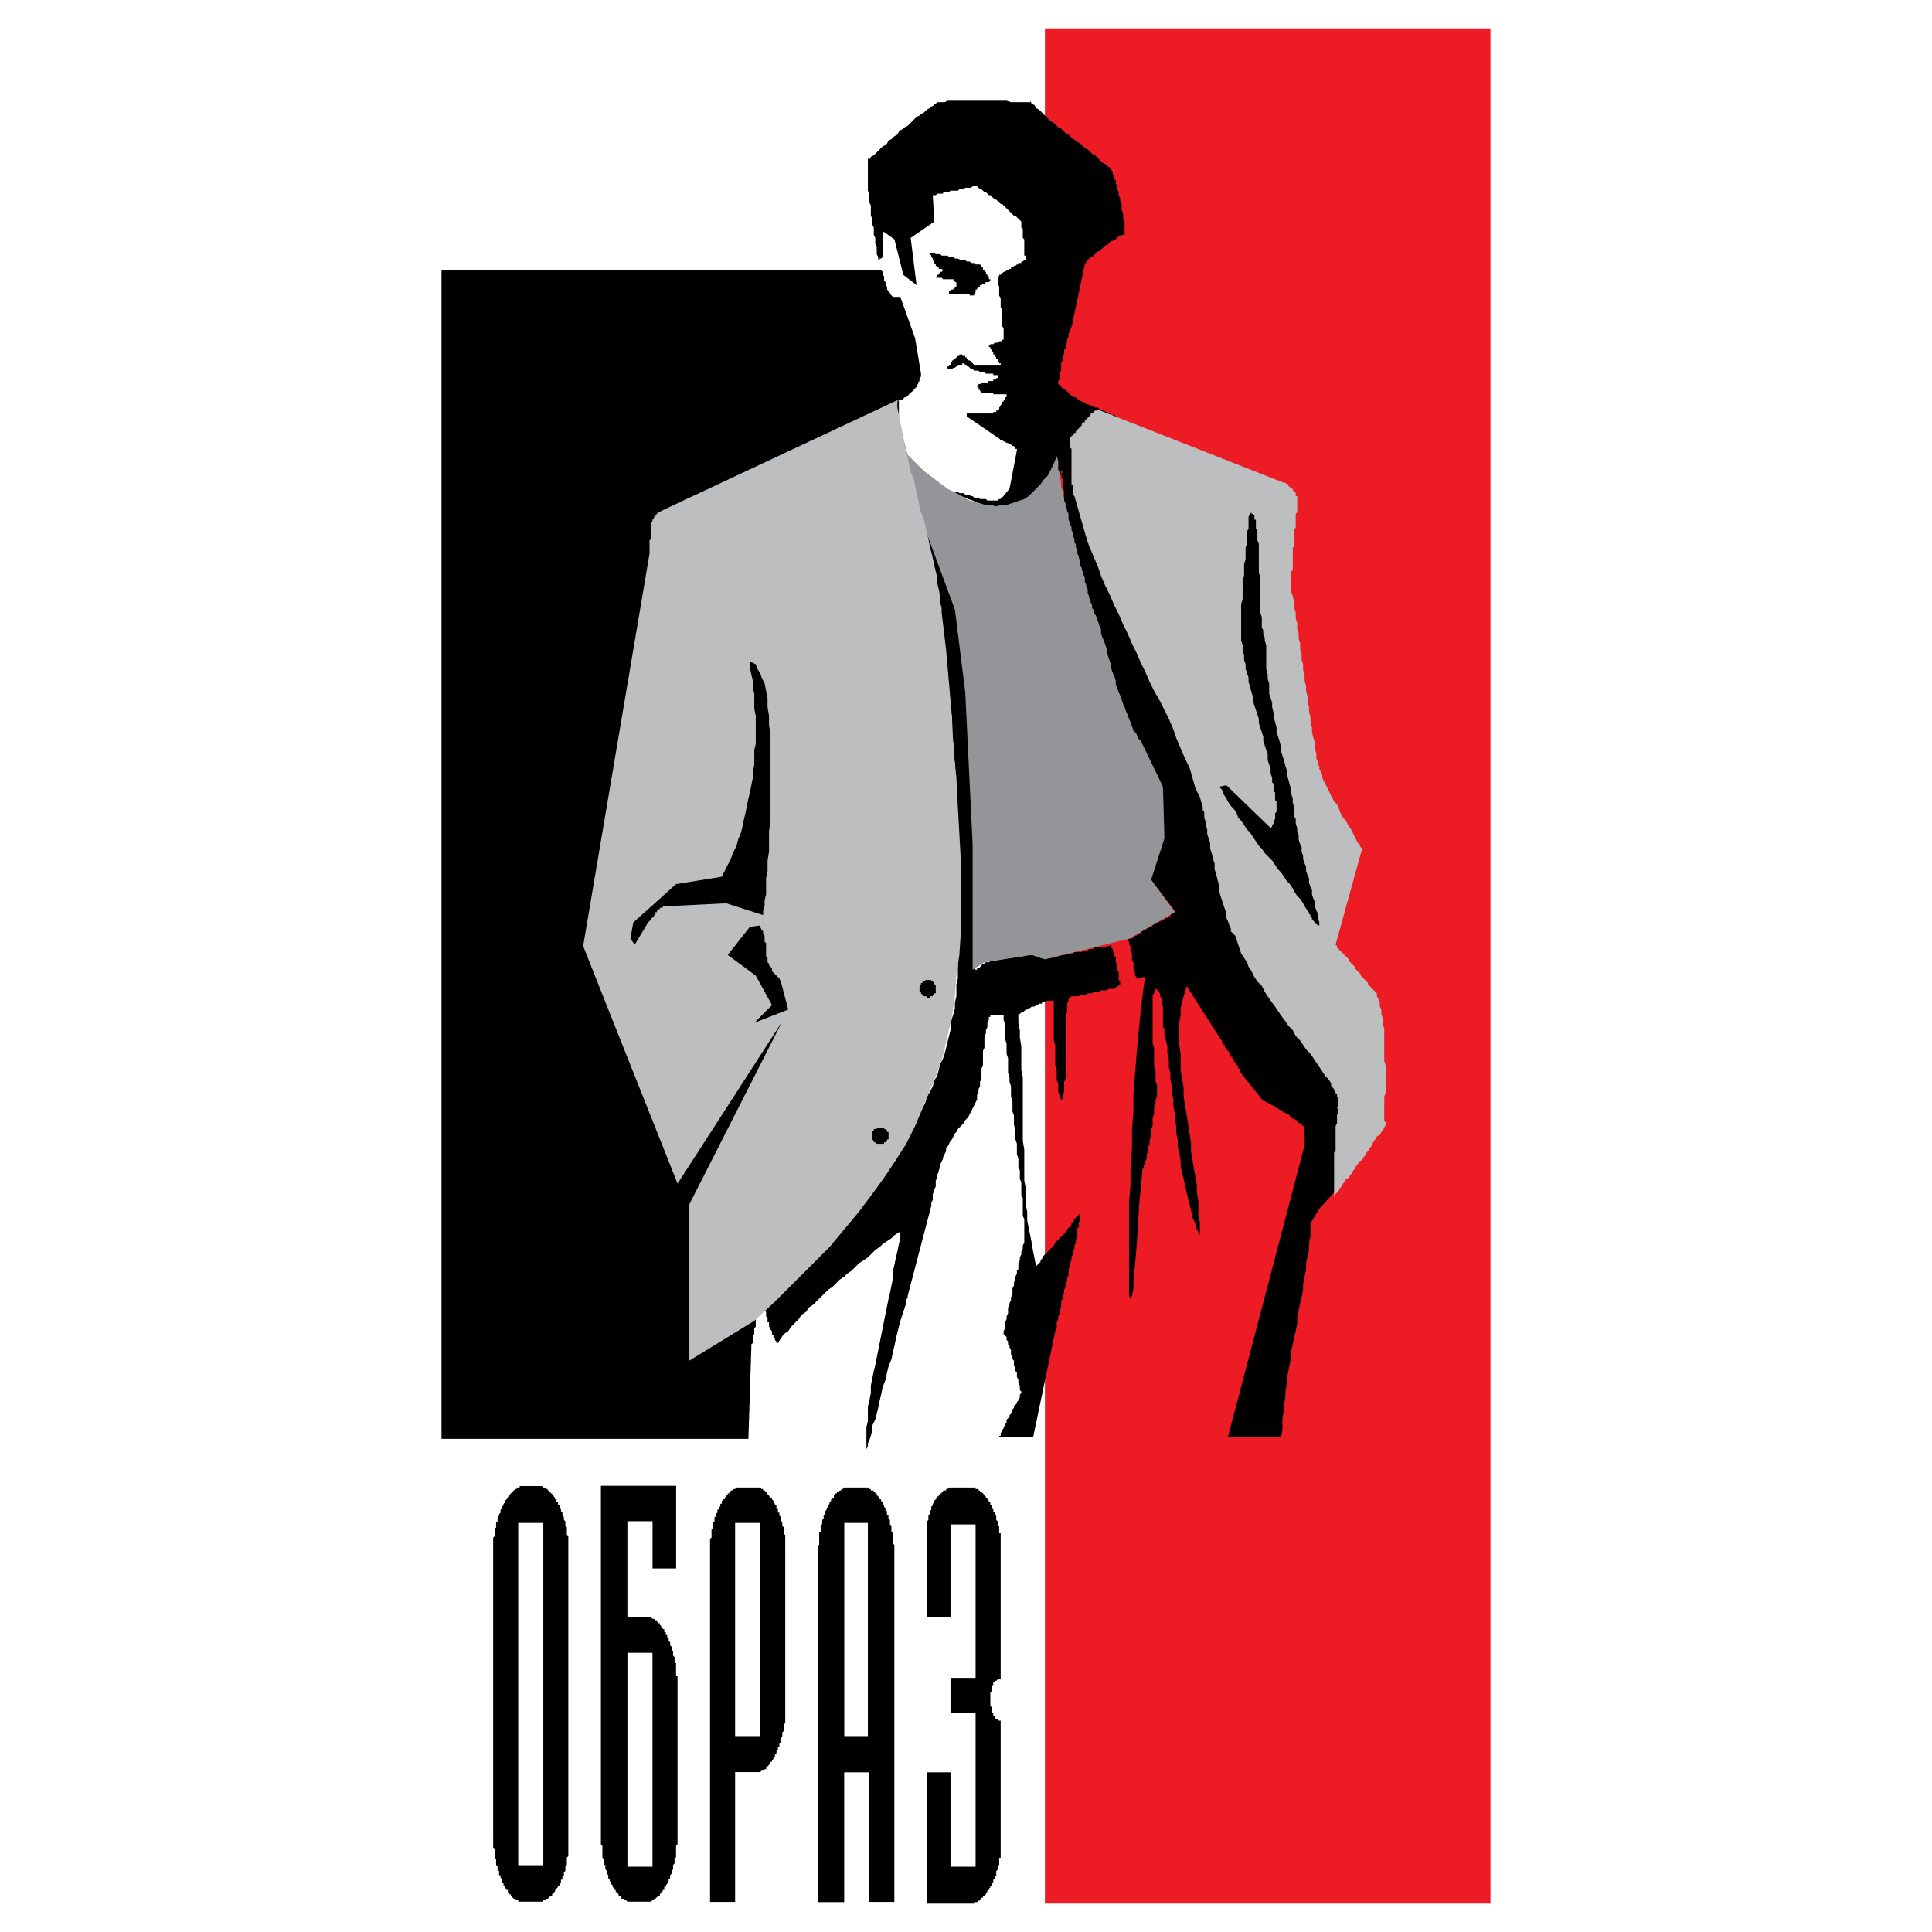
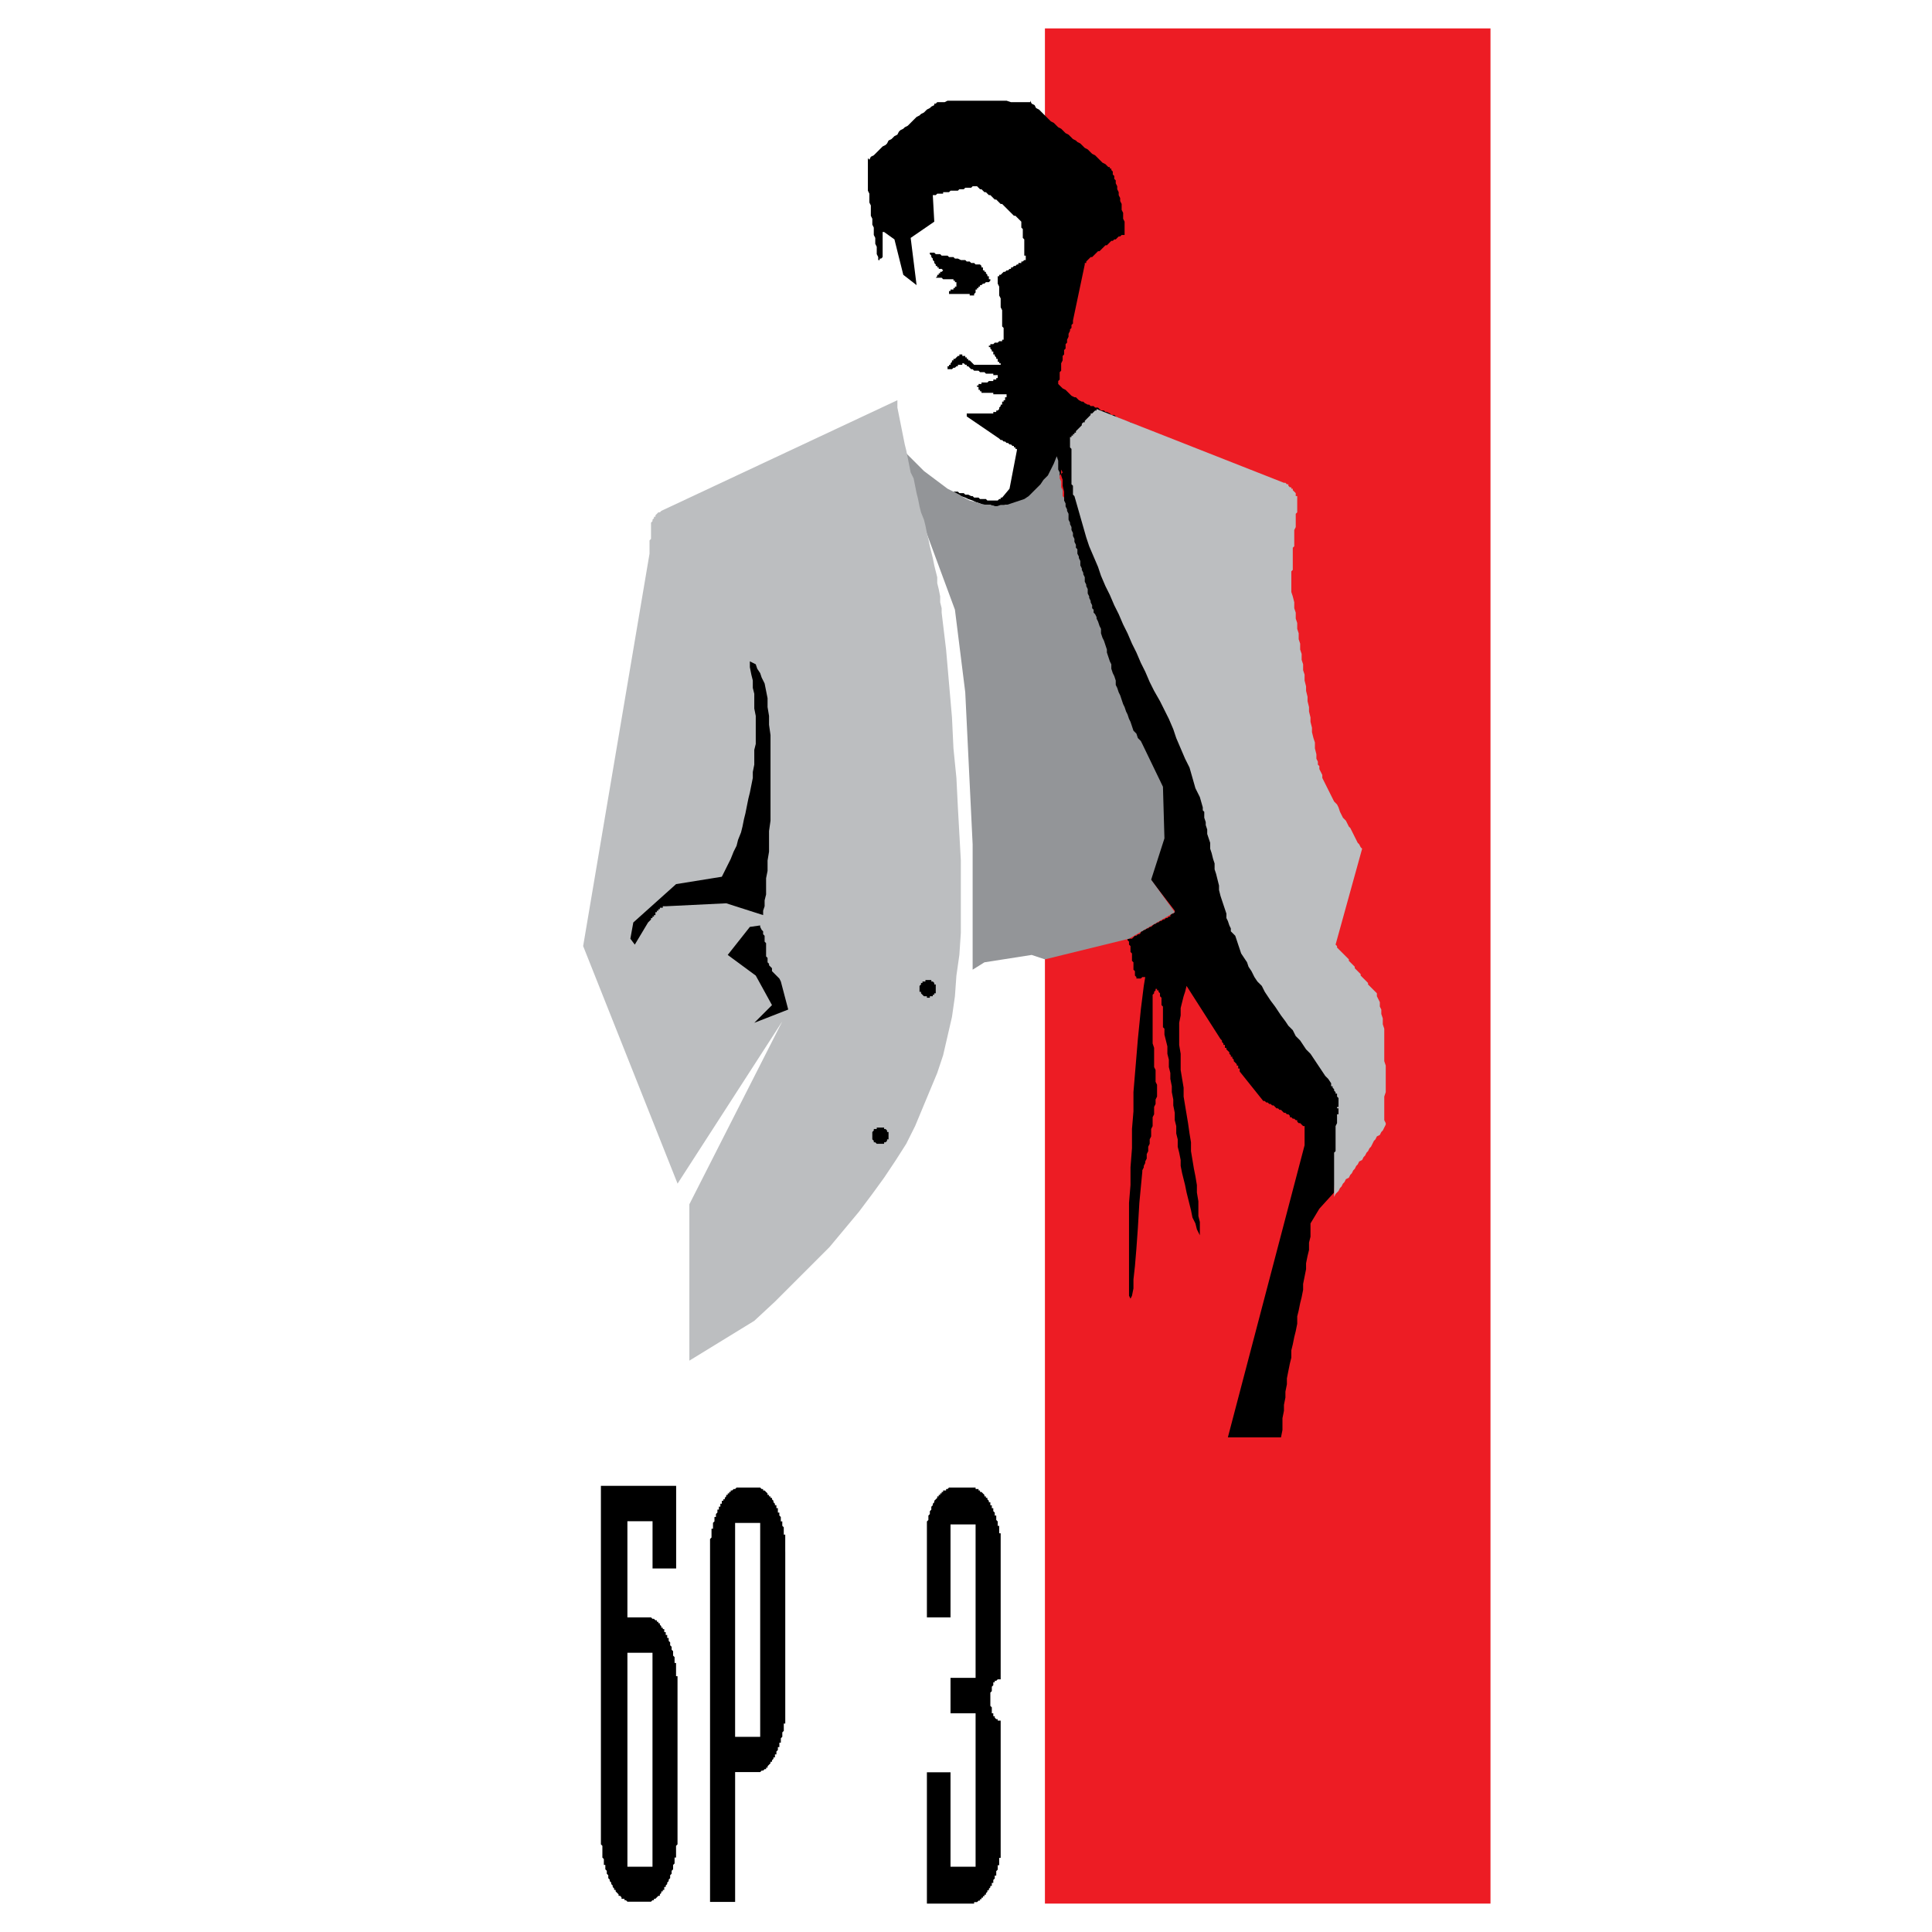
<svg xmlns="http://www.w3.org/2000/svg" version="1.0" id="Layer_1" x="0px" y="0px" width="192.756px" height="192.756px" viewBox="0 0 192.756 192.756" enable-background="new 0 0 192.756 192.756" xml:space="preserve">
  <g>
    <polygon fill-rule="evenodd" clip-rule="evenodd" fill="#FFFFFF" points="0,0 192.756,0 192.756,192.756 0,192.756 0,0  " />
    <polygon fill-rule="evenodd" clip-rule="evenodd" fill="#ED1C24" points="104.253,2.834 148.706,2.834 148.706,189.922    104.253,189.922 104.253,2.834  " />
    <polygon fill-rule="evenodd" clip-rule="evenodd" points="102.781,10.194 102.781,10.047 102.929,10.341 103.223,10.489    103.37,10.783 103.664,10.93 103.958,11.225 104.105,11.372 104.4,11.667 104.547,11.813 104.842,12.108 105.136,12.255    105.283,12.402 105.577,12.697 105.872,12.844 106.02,12.991 106.313,13.285 106.608,13.433 106.756,13.58 107.05,13.875    107.344,14.021 107.491,14.168 107.785,14.316 108.08,14.61 108.228,14.758 108.521,14.905 108.815,15.199 108.963,15.346    109.258,15.494 109.552,15.788 109.699,15.935 109.993,16.229 110.288,16.376 110.582,16.671 110.729,16.671 110.729,16.818    110.877,16.818 110.877,16.965 111.023,17.113 111.023,17.407 111.171,17.554 111.171,17.849 111.318,17.996 111.318,18.29    111.466,18.584 111.466,18.879 111.613,19.173 111.613,19.468 111.76,19.762 111.76,20.057 111.907,20.351 111.907,20.645    111.907,20.94 112.055,21.234 112.055,21.528 112.055,21.823 112.201,22.117 112.201,22.264 112.201,22.559 112.201,22.706    112.201,23 112.201,23.147 112.201,23.295 112.201,23.442 112.055,23.442 111.907,23.442 111.76,23.589 111.613,23.589    111.466,23.736 111.318,23.884 111.171,23.884 111.023,24.031 110.877,24.031 110.729,24.178 110.582,24.325 110.435,24.472    110.288,24.472 110.141,24.62 109.993,24.767 109.847,24.914 109.699,25.061 109.552,25.061 109.405,25.208 109.258,25.355    109.11,25.503 108.963,25.65 108.815,25.65 108.669,25.797 108.521,25.945 108.374,26.092 108.374,26.239 108.228,26.239    108.228,26.386 107.05,31.979 107.05,32.274 106.902,32.421 106.902,32.715 106.756,32.863 106.756,33.01 106.608,33.304    106.608,33.451 106.608,33.599 106.461,33.893 106.461,34.041 106.461,34.188 106.313,34.334 106.313,34.629 106.313,34.776    106.166,34.923 106.166,35.071 106.166,35.365 106.02,35.512 106.02,35.659 106.02,35.807 106.02,35.954 105.872,36.248    105.872,36.396 105.872,36.542 105.872,36.837 105.872,36.984 105.725,37.131 105.725,37.426 105.725,37.573 105.725,37.867    105.577,38.015 105.577,38.309 105.725,38.456 105.872,38.603 106.02,38.75 106.313,38.898 106.461,39.045 106.608,39.192    106.756,39.339 106.902,39.486 107.196,39.634 107.344,39.634 107.491,39.781 107.639,39.928 107.933,40.075 108.08,40.075    108.228,40.222 108.521,40.37 108.669,40.37 108.815,40.517 109.11,40.517 109.258,40.664 109.552,40.664 109.699,40.811    109.847,40.958 110.141,40.958 110.288,41.105 110.435,41.105 110.729,41.253 110.877,41.4 111.171,41.4 111.318,41.547    111.466,41.694 111.613,41.694 112.201,41.989 112.79,42.136 113.379,42.43 113.82,42.578 114.409,42.872 114.998,43.167    115.439,43.313 116.028,43.608 116.617,43.755 117.059,44.049 117.647,44.197 118.236,44.491 118.678,44.786 119.267,44.933    119.855,45.227 120.297,45.375 120.886,45.669 121.475,45.963 121.916,46.11 122.505,46.404 123.094,46.552 123.535,46.846    124.124,47.141 124.713,47.288 125.154,47.582 125.743,47.729 126.332,48.024 126.773,48.318 127.362,48.465 127.951,48.76    128.394,48.907 128.981,49.202 128.981,49.349 129.129,49.496 129.129,49.643 129.129,49.79 128.981,49.79 128.981,49.938    128.981,50.084 128.981,50.232 128.981,50.526 128.981,50.673 128.981,50.968 128.835,51.262 128.835,51.557 128.835,51.851    128.835,51.998 128.835,52.292 128.835,52.587 128.688,52.881 128.688,53.028 128.688,53.323 128.688,53.617 128.688,53.912    128.688,54.206 128.688,54.354 128.688,54.647 128.54,54.942 128.54,55.236 128.54,55.383 128.54,55.678 128.54,55.973    128.54,56.267 128.54,56.562 128.54,56.708 128.54,57.003 128.54,57.297 128.54,57.591 128.54,57.886 128.54,58.033 128.54,58.328    128.54,58.622 128.54,59.211 128.688,59.799 128.835,60.388 128.835,60.977 128.981,61.566 128.981,62.007 129.129,62.596    129.276,63.185 129.276,63.774 129.424,64.363 129.424,64.951 129.57,65.541 129.57,66.129 129.718,66.718 129.718,67.307    129.865,67.896 129.865,68.484 130.012,69.073 130.012,69.662 130.159,70.103 130.159,70.692 130.307,71.281 130.307,71.87    130.454,72.458 130.601,73.047 130.601,73.636 130.748,74.225 130.896,74.813 130.896,75.402 131.043,75.844 131.189,76.433    131.337,77.021 131.484,77.316 131.632,77.463 131.632,77.757 131.778,78.052 131.926,78.199 132.073,78.494 132.22,78.788    132.367,79.082 132.515,79.229 132.662,79.524 132.662,79.818 132.809,79.965 132.956,80.26 133.104,80.554 133.251,80.702    133.397,80.996 133.545,81.29 133.692,81.438 133.839,81.732 133.986,82.026 133.986,82.173 134.134,82.468 134.281,82.762    134.428,82.909 134.575,83.204 134.723,83.498 134.87,83.646 135.017,83.94 135.164,84.234 135.312,84.381 135.458,84.676    135.458,84.823 135.458,84.97 135.458,85.117 135.458,85.265 135.458,85.412 135.312,85.412 135.312,85.706 135.164,85.854    135.017,86.148 135.017,86.442 134.87,86.736 134.723,87.031 134.575,87.178 134.575,87.473 134.428,87.767 134.281,87.914    134.134,88.208 133.986,88.503 133.839,88.65 133.692,88.944 133.545,89.239 133.545,89.386 133.397,89.68 133.251,89.975    133.104,90.122 132.956,90.417 132.809,90.711 132.662,90.858 132.662,91.152 132.515,91.447 132.367,91.741 132.367,91.888    132.22,92.183 132.073,92.477 132.073,92.771 131.926,93.066 131.926,93.213 131.926,93.507 131.926,93.655 131.926,93.802    132.073,93.949 132.22,94.096 132.367,94.244 132.367,94.391 132.515,94.391 132.662,94.538 132.662,94.685 132.809,94.685    132.956,94.833 133.104,94.833 133.104,94.979 133.251,95.126 133.397,95.126 133.545,95.274 133.692,95.421 133.839,95.568    133.986,95.715 134.134,95.715 134.134,95.863 134.281,95.863 134.281,96.01 134.428,96.01 134.428,96.157 134.575,96.304    134.575,96.452 134.723,96.452 134.87,96.599 134.87,96.746 135.017,96.893 135.017,97.041 135.164,97.041 135.312,97.188    135.312,97.334 135.458,97.482 135.605,97.629 135.753,97.775 135.9,97.924 135.9,98.07 136.047,98.219 136.194,98.365    136.342,98.512 136.342,98.66 136.489,98.807 136.636,98.953 136.783,99.102 136.931,99.248 136.931,99.395 137.077,99.395    137.077,99.543 137.225,99.689 137.372,99.838 137.372,99.984 137.372,100.279 137.372,100.721 137.372,101.014 137.225,101.457    137.225,101.75 137.077,102.191 136.931,102.486 136.783,102.928 136.636,103.223 136.489,103.664 136.342,103.959 136.194,104.4    136.047,104.695 135.753,105.137 135.605,105.578 135.458,105.871 135.164,106.314 135.017,106.607 134.87,107.049    134.723,107.344 134.428,107.785 134.281,108.08 134.134,108.521 133.986,108.963 133.839,109.258 133.839,109.699    133.692,109.994 133.545,110.436 133.545,110.877 133.545,111.172 133.545,111.613 133.545,112.055 133.104,118.973    131.632,120.592 130.748,122.062 130.748,122.652 130.748,123.389 130.601,123.977 130.601,124.713 130.454,125.303    130.307,126.037 130.307,126.627 130.159,127.363 130.012,128.1 130.012,128.688 129.865,129.424 129.718,130.012 129.57,130.748    129.424,131.338 129.424,132.072 129.276,132.809 129.129,133.398 128.981,134.133 128.835,134.723 128.835,135.459    128.688,136.047 128.54,136.783 128.394,137.52 128.394,138.107 128.246,138.844 128.246,139.434 128.099,140.168 128.099,140.758    127.951,141.494 127.951,142.082 127.951,142.672 127.805,143.406 122.505,143.406 130.159,114.262 130.159,112.35 130.012,112.35    129.865,112.201 129.718,112.055 129.57,112.055 129.424,111.906 129.424,111.76 129.276,111.76 129.129,111.613 128.981,111.613    128.835,111.465 128.688,111.465 128.688,111.318 128.54,111.172 128.394,111.172 128.246,111.023 128.099,111.023    127.951,110.877 127.805,110.73 127.657,110.73 127.51,110.582 127.362,110.582 127.216,110.436 127.068,110.287 126.921,110.287    126.773,110.141 126.627,110.141 126.479,109.994 126.332,109.994 126.186,109.846 126.038,109.846 123.683,106.902    123.683,106.756 123.683,106.607 123.535,106.607 123.535,106.461 123.535,106.314 123.389,106.314 123.389,106.166    123.241,106.02 123.094,105.871 123.094,105.725 122.947,105.578 122.947,105.43 122.8,105.43 122.8,105.283 122.652,105.137    122.652,104.988 122.505,104.842 122.358,104.695 122.358,104.547 122.211,104.547 122.211,104.4 122.211,104.252 122.063,104.252    122.063,104.105 121.916,103.959 121.916,103.811 121.77,103.664 118.384,98.365 118.236,98.953 118.09,99.395 117.942,99.984    117.795,100.572 117.795,101.309 117.647,102.045 117.647,102.781 117.647,103.518 117.647,104.252 117.795,105.137    117.795,105.871 117.795,106.756 117.942,107.639 118.09,108.521 118.09,109.404 118.236,110.287 118.384,111.172 118.531,112.055    118.678,113.084 118.825,113.967 118.825,114.852 118.973,115.734 119.119,116.617 119.267,117.354 119.414,118.236    119.414,118.973 119.562,119.855 119.562,120.592 119.562,121.328 119.709,121.916 119.709,122.652 119.709,123.242    119.414,122.652 119.267,122.062 118.973,121.475 118.825,120.738 118.678,120.15 118.531,119.561 118.384,118.973    118.236,118.236 118.09,117.648 117.942,117.059 117.795,116.322 117.795,115.734 117.647,114.998 117.501,114.41 117.501,113.674    117.354,113.084 117.354,112.35 117.206,111.76 117.206,111.023 117.059,110.287 117.059,109.699 116.912,108.963 116.912,108.375    116.765,107.639 116.765,107.049 116.617,106.461 116.617,105.725 116.47,105.137 116.47,104.4 116.323,103.811 116.176,103.223    116.176,102.633 116.028,102.486 116.028,102.34 116.028,102.191 116.028,102.045 116.028,101.898 116.028,101.75 116.028,101.604    116.028,101.457 116.028,101.309 116.028,101.162 116.028,101.014 116.028,100.867 116.028,100.721 116.028,100.572    116.028,100.426 115.882,100.279 115.882,100.131 115.882,99.984 115.882,99.838 115.882,99.689 115.882,99.543 115.734,99.395    115.734,99.248 115.734,99.102 115.587,98.953 115.587,98.807 115.439,98.807 115.439,98.66 115.293,98.66 115.293,98.807    115.146,98.953 115.146,99.102 114.998,99.248 114.998,99.543 114.998,99.838 114.998,100.131 114.998,100.572 114.998,100.867    114.998,101.309 114.998,101.75 114.998,102.191 114.998,102.633 114.998,103.076 114.998,103.664 114.998,104.105    115.146,104.547 115.146,104.988 115.146,105.43 115.146,106.02 115.146,106.461 115.293,106.756 115.293,107.197 115.293,107.639    115.293,107.934 115.439,108.227 115.439,108.521 115.439,108.816 115.439,108.963 115.439,109.109 115.439,109.258    115.439,109.404 115.293,109.699 115.293,109.994 115.293,110.141 115.146,110.436 115.146,110.73 115.146,110.877    115.146,111.172 114.998,111.465 114.998,111.613 114.998,111.906 114.998,112.201 114.998,112.35 114.851,112.643    114.851,112.938 114.851,113.232 114.851,113.379 114.704,113.674 114.704,113.967 114.704,114.115 114.557,114.41    114.557,114.703 114.557,114.852 114.409,115.145 114.409,115.293 114.409,115.586 114.262,115.881 114.262,116.029    114.115,116.322 114.115,116.471 113.968,116.764 113.968,116.912 113.674,120.002 113.526,122.506 113.379,124.566    113.232,126.332 113.085,127.656 113.085,128.541 112.938,129.275 112.79,129.57 112.643,129.275 112.643,128.834 112.643,128.1    112.643,127.215 112.643,126.037 112.643,124.713 112.643,123.242 112.643,121.77 112.643,120.002 112.79,118.236 112.79,116.471    112.938,114.557 112.938,112.643 113.085,110.877 113.085,108.963 113.232,107.197 113.379,105.43 113.526,103.664    113.674,102.191 113.82,100.721 113.968,99.543 114.115,98.365 114.262,97.482 114.115,97.482 113.968,97.482 113.82,97.629    113.674,97.629 113.526,97.629 113.379,97.629 113.379,97.482 113.232,97.334 113.232,97.188 113.232,97.041 113.232,96.893    113.085,96.746 113.085,96.599 113.085,96.452 113.085,96.304 113.085,96.157 113.085,96.01 112.938,95.863 112.938,95.715    112.938,95.568 112.938,95.421 112.938,95.274 112.938,95.126 112.79,94.979 112.79,94.833 112.79,94.685 112.79,94.538    112.79,94.391 112.643,94.244 112.643,94.096 112.643,93.949 112.496,93.802 112.496,93.655 112.79,93.655 112.938,93.655    113.085,93.507 113.232,93.36 113.379,93.36 113.526,93.213 113.674,93.213 113.82,93.066 113.82,92.919 113.968,92.919    114.115,92.771 114.262,92.771 114.409,92.625 114.557,92.625 114.704,92.477 114.851,92.477 114.998,92.33 115.146,92.183    115.293,92.183 115.439,92.036 115.587,92.036 115.734,91.888 115.882,91.888 116.028,91.741 116.176,91.741 116.323,91.594    116.47,91.594 116.617,91.447 116.765,91.447 116.765,91.3 116.912,91.152 117.059,91.152 117.206,91.005 117.206,90.858    114.704,87.62 114.704,87.473 114.851,87.325 114.851,87.178 114.851,87.031 114.998,86.884 114.998,86.736 114.998,86.589    115.146,86.589 115.146,86.442 115.146,86.295 115.146,86.148 115.293,86 115.293,85.854 115.293,85.706 115.439,85.559    115.439,85.412 115.439,85.265 115.439,85.117 115.587,84.97 115.587,84.823 115.587,84.676 115.734,84.528 115.734,84.381    115.734,84.234 115.882,84.087 115.882,83.94 115.882,83.792 116.028,83.646 116.028,83.498 115.734,77.905 115.439,77.61    114.998,77.316 114.704,77.021 114.409,76.58 113.968,76.286 113.674,75.844 113.379,75.549 113.085,75.108 112.938,74.667    112.643,74.225 112.349,73.783 112.201,73.341 111.907,72.9 111.76,72.458 111.466,72.017 111.318,71.575 111.171,70.986    110.877,70.545 110.729,70.103 110.582,69.515 110.435,69.073 110.288,68.484 110.141,68.043 109.993,67.454 109.847,67.012    109.699,66.423 109.699,65.982 109.552,65.393 109.405,64.951 109.258,64.363 109.11,63.921 109.11,63.333 108.815,62.891    108.669,62.302 108.521,61.86 108.374,61.271 108.228,60.83 108.228,60.241 108.08,59.799 107.933,59.211 107.785,58.769    107.639,58.328 107.491,57.739 107.491,57.297 107.344,56.708 107.196,56.267 107.196,55.825 107.05,55.236 106.902,54.795    106.902,54.206 106.756,53.764 106.756,53.176 106.608,52.734 106.461,52.146 106.461,51.704 106.313,51.115 106.313,50.673    106.166,50.084 106.166,49.643 106.166,49.054 106.02,48.465 106.02,47.877 105.872,47.435 105.872,46.846 106.02,47.141    105.725,47.435 105.431,47.729 105.136,48.024 104.842,48.318 104.547,48.613 104.253,48.76 103.958,49.054 103.664,49.202    103.223,49.496 102.929,49.643 102.634,49.79 102.339,49.938 102.045,50.084 101.604,50.232 101.309,50.232 101.015,50.379    100.573,50.379 100.278,50.379 99.984,50.526 99.543,50.526 99.248,50.526 98.807,50.379 98.512,50.379 98.07,50.379    97.776,50.232 97.335,50.084 97.04,49.938 96.599,49.79 96.304,49.643 95.863,49.496 95.568,49.349 95.127,49.054 95.274,49.054    95.421,49.054 95.568,49.054 95.716,49.202 95.863,49.202 96.01,49.202 96.157,49.202 96.304,49.349 96.452,49.349 96.599,49.349    96.893,49.496 97.04,49.496 97.188,49.643 97.335,49.643 97.629,49.643 97.776,49.79 97.924,49.79 98.07,49.79 98.365,49.79    98.512,49.938 98.659,49.938 98.807,49.938 98.954,49.938 99.101,49.938 99.248,49.938 99.396,49.938 99.543,49.938 99.689,49.79    99.837,49.79 99.837,49.643 99.984,49.643 100.72,48.76 101.456,44.933 101.456,44.786 101.309,44.786 101.309,44.638    101.162,44.638 101.162,44.491 101.015,44.491 100.867,44.344 100.72,44.344 100.573,44.197 100.426,44.197 100.278,44.049    100.132,44.049 99.984,43.902 99.837,43.902 99.689,43.755 96.452,41.547 96.452,41.253 96.599,41.253 96.746,41.253    96.893,41.253 97.04,41.253 97.188,41.253 97.335,41.253 97.482,41.253 97.629,41.253 97.776,41.253 97.924,41.253 98.07,41.253    98.218,41.253 98.365,41.253 98.512,41.253 98.659,41.253 98.807,41.253 98.954,41.253 99.101,41.253 99.101,41.105 99.248,41.105    99.396,41.105 99.396,40.958 99.543,40.958 99.689,40.811 99.689,40.664 99.837,40.517 99.837,40.37 99.984,40.37 99.984,40.222    99.984,40.075 100.132,40.075 100.132,39.928 100.278,39.928 100.278,39.781 100.278,39.634 100.426,39.634 100.426,39.486    100.426,39.339 100.278,39.339 100.132,39.339 99.984,39.339 99.837,39.339 99.689,39.339 99.543,39.339 99.396,39.339    99.248,39.339 99.101,39.339 99.101,39.192 98.954,39.192 98.807,39.192 98.659,39.192 98.512,39.192 98.365,39.192 98.218,39.192    98.07,39.192 97.924,39.192 97.924,39.045 97.776,39.045 97.776,38.898 97.629,38.898 97.629,38.75 97.629,38.603 97.482,38.603    97.482,38.456 97.629,38.456 97.629,38.309 97.776,38.309 97.924,38.309 97.924,38.162 98.07,38.162 98.218,38.162 98.365,38.162    98.512,38.162 98.659,38.015 98.807,38.015 98.954,38.015 99.101,38.015 99.101,37.867 99.248,37.867 99.396,37.867 99.396,37.72    99.543,37.72 99.543,37.573 99.543,37.426 99.396,37.426 99.248,37.426 99.101,37.426 99.101,37.279 98.954,37.279 98.807,37.279    98.659,37.279 98.512,37.279 98.365,37.279 98.218,37.131 98.07,37.131 97.924,37.131 97.776,37.131 97.629,36.984 97.482,36.984    97.335,36.984 97.188,36.984 97.04,36.837 96.893,36.837 96.746,36.69 96.599,36.542 96.452,36.542 96.452,36.396 96.304,36.396    96.157,36.248 96.01,36.248 96.01,36.396 95.863,36.396 95.716,36.396 95.568,36.396 95.568,36.542 95.421,36.542 95.274,36.69    95.127,36.69 94.979,36.837 94.833,36.837 94.685,36.837 94.538,36.837 94.538,36.69 94.538,36.542 94.685,36.542 94.685,36.396    94.833,36.396 94.833,36.248 94.979,36.101 94.979,35.954 95.127,35.954 95.127,35.807 95.274,35.807 95.421,35.659 95.568,35.512    95.716,35.512 95.716,35.365 95.863,35.365 96.01,35.365 96.01,35.512 96.157,35.512 96.304,35.512 96.304,35.659 96.452,35.659    96.452,35.807 96.599,35.807 96.599,35.954 96.746,35.954 96.893,36.101 97.04,36.248 97.188,36.396 97.335,36.396 97.482,36.396    97.629,36.396 97.776,36.396 97.924,36.396 98.07,36.396 98.218,36.396 98.365,36.396 98.512,36.396 98.659,36.396 98.807,36.396    98.954,36.396 99.101,36.396 99.248,36.396 99.396,36.396 99.543,36.396 99.689,36.396 99.837,36.396 99.837,36.248 99.689,36.248    99.689,36.101 99.543,36.101 99.543,35.954 99.543,35.807 99.396,35.807 99.396,35.659 99.248,35.512 99.248,35.365 99.101,35.365    99.101,35.217 99.101,35.071 98.954,35.071 98.954,34.923 98.807,34.776 98.807,34.629 98.659,34.629 98.659,34.482 98.807,34.482    98.807,34.334 98.954,34.334 99.101,34.334 99.248,34.188 99.396,34.188 99.543,34.188 99.689,34.041 99.837,34.041 99.984,34.041    99.984,33.893 100.132,33.893 100.132,33.746 100.132,33.451 100.132,33.304 100.132,33.157 100.132,32.863 100.132,32.715    99.984,32.568 99.984,32.274 99.984,32.126 99.984,31.979 99.984,31.685 99.984,31.538 99.984,31.391 99.984,31.096 99.984,30.949    99.837,30.655 99.837,30.507 99.837,30.36 99.837,30.066 99.837,29.919 99.837,29.771 99.689,29.477 99.689,29.33 99.689,29.183    99.689,28.888 99.689,28.741 99.689,28.594 99.543,28.299 99.543,28.152 99.543,28.005 99.543,27.858 99.543,27.563 99.689,27.563    99.689,27.417 99.837,27.417 99.984,27.269 100.132,27.122 100.278,27.122 100.426,26.975 100.573,26.975 100.72,26.828    100.867,26.828 100.867,26.68 101.015,26.68 101.162,26.533 101.309,26.533 101.456,26.386 101.604,26.386 101.604,26.239    101.751,26.239 101.897,26.239 101.897,26.092 102.045,26.092 102.192,25.945 102.339,25.945 102.339,25.797 102.339,25.65    102.339,25.503 102.192,25.503 102.192,25.355 102.192,25.208 102.192,25.061 102.192,24.914 102.192,24.767 102.192,24.62    102.192,24.472 102.192,24.325 102.192,24.178 102.192,24.031 102.192,23.884 102.045,23.736 102.045,23.589 102.045,23.442    102.045,23.295 102.045,23.147 102.045,23 102.045,22.854 101.897,22.706 101.897,22.559 101.897,22.412 101.897,22.264    101.897,22.117 101.751,21.97 101.604,21.823 101.456,21.676 101.309,21.528 101.162,21.528 101.015,21.381 100.867,21.234    100.72,21.087 100.573,20.94 100.426,20.792 100.278,20.645 100.132,20.498 99.984,20.351 99.837,20.351 99.689,20.204    99.543,20.057 99.396,19.909 99.248,19.909 99.101,19.762 98.954,19.615 98.807,19.468 98.659,19.468 98.512,19.321 98.365,19.173    98.218,19.173 98.07,19.026 97.924,18.879 97.776,18.879 97.629,18.732 97.482,18.584 97.335,18.584 97.188,18.584 97.04,18.584    96.893,18.732 96.746,18.732 96.599,18.732 96.452,18.732 96.304,18.732 96.157,18.879 96.01,18.879 95.863,18.879 95.716,18.879    95.568,19.026 95.421,19.026 95.274,19.026 95.127,19.026 94.979,19.026 94.833,19.026 94.685,19.173 94.538,19.173 94.391,19.173    94.244,19.173 94.096,19.173 94.096,19.321 93.949,19.321 93.802,19.321 93.655,19.321 93.508,19.321 93.36,19.468 93.213,19.468    93.066,19.468 93.213,22.117 90.858,23.736 91.447,28.447 90.122,27.417 89.239,23.884 88.208,23.147 88.061,23.147 88.061,23.295    88.061,23.442 88.061,23.589 88.061,23.736 88.061,23.884 88.061,24.031 88.061,24.178 88.061,24.325 88.061,24.472 88.061,24.62    88.061,24.767 88.061,24.914 88.061,25.061 88.061,25.208 88.061,25.355 88.061,25.503 88.061,25.65 87.914,25.797 87.767,25.797    87.767,25.945 87.62,25.945 87.62,25.65 87.473,25.355 87.473,25.061 87.473,24.62 87.325,24.325 87.325,24.031 87.325,23.736    87.178,23.442 87.178,23.147 87.178,22.706 87.031,22.412 87.031,22.117 87.031,21.823 86.884,21.528 86.884,21.234 86.884,20.792    86.884,20.498 86.736,20.204 86.736,19.909 86.736,19.615 86.736,19.321 86.589,19.026 86.589,18.584 86.589,18.29 86.589,17.996    86.589,17.702 86.589,17.407 86.589,17.113 86.589,16.818 86.589,16.376 86.589,16.082 86.589,15.788 86.736,15.935 86.884,15.641    87.178,15.494 87.325,15.346 87.473,15.199 87.767,14.905 87.914,14.758 88.061,14.61 88.355,14.463 88.503,14.316 88.65,14.021    88.944,13.875 89.092,13.727 89.239,13.58 89.533,13.433 89.681,13.138 89.828,12.991 90.122,12.844 90.269,12.697 90.563,12.549    90.711,12.402 90.858,12.255 91.152,11.96 91.3,11.813 91.447,11.667 91.741,11.519 91.889,11.372 92.183,11.225 92.33,11.078    92.477,10.93 92.771,10.783 92.918,10.636 93.213,10.489 93.213,10.341 93.36,10.341 93.508,10.194 93.655,10.194 93.949,10.194    94.244,10.194 94.538,10.047 94.833,10.047 95.127,10.047 95.568,10.047 95.863,10.047 96.304,10.047 96.746,10.047 97.188,10.047    97.629,10.047 98.07,10.047 98.365,10.047 98.807,10.047 99.248,10.047 99.689,10.047 100.132,10.047 100.426,10.047    100.867,10.194 101.162,10.194 101.456,10.194 101.751,10.194 102.045,10.194 102.339,10.194 102.486,10.194 102.634,10.194    102.781,10.194  " />
    <polygon fill-rule="evenodd" clip-rule="evenodd" points="97.924,26.533 97.924,26.68 98.07,26.68 98.07,26.828 98.07,26.975    98.218,26.975 98.218,27.122 98.365,27.122 98.365,27.269 98.512,27.417 98.512,27.563 98.659,27.563 98.659,27.711 98.659,27.858    98.807,27.858 98.807,28.005 98.659,28.152 98.512,28.152 98.365,28.152 98.218,28.299 98.07,28.299 97.924,28.447 97.776,28.447    97.776,28.594 97.629,28.594 97.629,28.741 97.482,28.741 97.482,28.888 97.335,28.888 97.335,29.036 97.335,29.183 97.188,29.33    97.188,29.477 97.04,29.477 96.893,29.477 96.746,29.477 96.746,29.33 96.599,29.33 96.452,29.33 94.833,29.33 94.685,29.33    94.685,29.183 94.685,29.036 94.833,29.036 94.833,28.888 94.979,28.888 95.127,28.888 95.127,28.741 95.274,28.741 95.274,28.594    95.421,28.594 95.421,28.447 95.421,28.299 95.421,28.152 95.274,28.152 95.274,28.005 95.127,28.005 95.127,27.858 94.979,27.858    94.833,27.858 94.685,27.858 94.538,27.858 94.391,27.858 94.244,27.858 94.096,27.858 93.949,27.711 93.802,27.711 93.655,27.711    93.508,27.711 93.36,27.711 93.508,27.563 93.508,27.417 93.655,27.417 93.655,27.269 93.802,27.269 93.802,27.122 93.949,27.122    94.096,26.975 93.949,26.828 93.802,26.828 93.655,26.828 93.655,26.68 93.508,26.68 93.508,26.533 93.36,26.533 93.36,26.386    93.213,26.239 93.213,26.092 93.066,25.945 93.066,25.797 92.918,25.65 92.918,25.503 92.771,25.355 92.771,25.208 92.918,25.208    93.066,25.208 93.213,25.208 93.36,25.355 93.508,25.355 93.655,25.355 93.802,25.355 93.949,25.503 94.244,25.503 94.391,25.503    94.538,25.503 94.685,25.65 94.833,25.65 94.979,25.65 95.127,25.65 95.274,25.797 95.421,25.797 95.568,25.797 95.863,25.945    96.01,25.945 96.157,25.945 96.304,25.945 96.452,26.092 96.599,26.092 96.746,26.092 96.893,26.239 97.04,26.239 97.188,26.239    97.335,26.386 97.482,26.386 97.776,26.386 97.924,26.533  " />
-     <polygon fill-rule="evenodd" clip-rule="evenodd" points="91.3,33.746 91.889,37.279 91.889,37.426 91.889,37.573 91.741,37.72    91.741,37.867 91.741,38.015 91.594,38.162 91.594,38.309 91.447,38.456 91.447,38.603 91.3,38.75 91.152,38.898 91.152,39.045    91.005,39.045 90.858,39.192 90.711,39.339 90.563,39.486 90.417,39.634 90.269,39.634 90.122,39.781 89.975,39.928 89.828,39.928    89.681,39.928 89.533,40.075 89.386,40.075 89.386,40.222 89.239,40.222 90.563,45.521 90.711,45.963 90.858,46.404 90.858,46.846    91.005,47.288 91.152,47.729 91.3,48.171 91.447,48.613 91.594,49.054 91.741,49.496 91.889,49.938 92.036,50.379 92.183,50.821    92.33,51.262 92.477,51.851 92.625,52.292 92.918,52.734 93.066,53.176 93.213,53.617 93.36,54.059 93.508,54.5 93.655,54.942    93.802,55.383 93.949,55.825 94.096,56.267 94.244,56.708 94.391,57.15 94.538,57.591 94.685,58.033 94.833,58.475 94.979,58.917    95.127,59.358 95.274,59.799 95.274,59.947 95.421,60.094 95.421,60.241 95.421,60.388 95.421,60.536 95.568,60.83 95.568,60.977    95.568,61.124 95.568,61.271 95.716,61.419 95.716,61.713 95.716,61.86 95.716,62.007 95.716,62.155 95.716,62.449 95.863,62.596    95.863,62.743 95.863,62.891 95.863,63.185 95.863,63.333 95.863,63.479 96.01,63.626 96.01,63.921 96.01,64.068 96.01,64.215    96.01,64.363 96.157,64.657 96.157,64.804 96.157,64.951 96.157,65.099 96.304,65.246 96.304,65.393 96.304,65.834 96.304,66.276    96.452,66.718 96.452,67.16 96.452,67.601 96.452,68.043 96.599,68.484 96.599,68.926 96.599,69.367 96.599,69.809 96.746,70.103    96.746,70.545 96.746,70.986 96.746,71.428 96.893,71.87 96.893,72.311 96.893,72.753 96.893,73.194 96.893,73.636 97.04,73.93    97.04,74.372 97.04,74.813 97.04,75.255 97.04,75.697 97.188,76.138 97.188,76.58 97.188,77.021 97.188,77.463 97.335,77.905    97.335,78.346 97.335,78.788 97.335,79.229 97.482,88.503 97.188,96.599 97.335,96.746 97.482,96.746 97.482,96.599 97.629,96.599    97.776,96.599 97.776,96.452 97.924,96.452 97.924,96.304 98.07,96.157 98.218,96.157 98.218,96.01 98.365,96.01 98.512,96.01    98.659,96.01 98.807,95.863 98.954,95.863 99.101,95.863 99.248,95.863 99.396,95.863 99.543,95.715 99.689,95.715 99.837,95.715    99.984,95.715 100.132,95.568 100.278,95.568 100.426,95.568 100.573,95.568 100.72,95.568 101.015,95.568 101.162,95.421    101.309,95.421 101.456,95.421 101.604,95.421 101.751,95.421 101.897,95.421 102.045,95.421 102.192,95.274 102.339,95.274    102.634,95.274 102.781,95.274 102.929,95.274 103.075,95.274 103.223,95.274 103.37,95.274 103.517,95.421 103.664,95.421    103.812,95.568 103.958,95.568 104.105,95.568 104.253,95.568 104.4,95.568 104.547,95.568 104.694,95.568 104.842,95.568    104.989,95.568 105.136,95.568 105.283,95.421 105.431,95.421 105.577,95.421 105.725,95.274 105.872,95.274 106.02,95.274    106.166,95.274 106.313,95.274 106.313,95.126 106.461,95.126 106.608,95.126 106.756,95.126 106.902,95.126 107.05,95.126    107.196,94.979 107.344,94.979 107.491,94.979 107.639,94.979 107.785,94.979 107.933,94.979 108.08,94.833 108.228,94.833    108.374,94.833 108.521,94.833 108.669,94.685 108.815,94.685 108.963,94.685 109.11,94.685 109.11,94.538 109.258,94.538    109.405,94.538 109.552,94.538 109.699,94.538 109.847,94.538 109.993,94.538 110.141,94.538 110.288,94.538 110.435,94.391    110.582,94.391 110.729,94.391 110.729,94.244 110.877,94.391 110.877,94.538 111.023,94.685 111.023,94.833 111.171,94.979    111.171,95.126 111.171,95.274 111.171,95.421 111.318,95.421 111.318,95.568 111.318,95.715 111.318,95.863 111.318,96.01    111.466,96.157 111.466,96.304 111.466,96.452 111.466,96.599 111.466,96.746 111.466,96.893 111.613,96.893 111.613,97.041    111.613,97.188 111.613,97.334 111.613,97.482 111.613,97.629 111.613,97.775 111.76,97.924 111.76,98.07 111.76,98.219    111.613,98.219 111.613,98.365 111.466,98.365 111.466,98.512 111.318,98.512 111.171,98.66 111.023,98.66 110.877,98.66    110.729,98.66 110.582,98.66 110.435,98.807 110.288,98.807 110.141,98.807 109.993,98.807 109.847,98.807 109.699,98.953    109.552,98.953 109.405,98.953 109.258,98.953 109.11,98.953 108.963,99.102 108.815,99.102 108.669,99.102 108.521,99.102    108.374,99.248 108.228,99.248 108.08,99.248 107.933,99.248 107.785,99.248 107.639,99.395 107.491,99.395 107.344,99.395    107.196,99.395 107.05,99.395 106.902,99.395 106.756,99.543 106.608,99.543 106.608,99.838 106.461,100.131 106.461,100.426    106.461,100.721 106.461,101.014 106.313,101.309 106.313,101.75 106.313,102.045 106.313,102.34 106.313,102.633 106.313,102.928    106.313,103.369 106.313,103.664 106.313,103.959 106.313,104.252 106.313,104.695 106.313,104.988 106.313,105.283    106.313,105.578 106.313,106.02 106.313,106.314 106.313,106.607 106.313,106.902 106.313,107.344 106.313,107.639    106.166,107.934 106.166,108.227 106.166,108.668 106.166,108.963 106.02,109.258 106.02,109.553 105.872,109.846 105.872,109.699    105.725,109.404 105.725,109.258 105.577,108.963 105.577,108.668 105.577,108.521 105.577,108.08 105.431,107.785 105.431,107.49    105.431,107.049 105.431,106.756 105.283,106.314 105.283,105.871 105.283,105.43 105.283,105.137 105.283,104.695    105.283,104.252 105.136,103.811 105.136,103.369 105.136,103.076 105.136,102.633 105.136,102.191 105.136,101.898    105.136,101.604 105.136,101.162 105.136,100.867 105.136,100.572 105.136,100.426 105.136,100.131 105.136,99.984 105.136,99.838    104.989,99.838 104.842,99.838 104.694,99.838 104.547,99.838 104.4,99.838 104.253,99.984 104.105,99.984 103.958,99.984    103.958,100.131 103.812,100.131 103.664,100.131 103.517,100.279 103.37,100.279 103.223,100.426 103.075,100.426    102.929,100.426 102.781,100.572 102.634,100.572 102.486,100.721 102.339,100.721 102.192,100.867 102.045,101.014    101.897,101.014 101.751,101.162 101.604,101.162 101.604,101.309 101.604,102.045 101.751,102.781 101.751,103.518 101.897,104.4    101.897,105.137 101.897,105.871 101.897,106.756 102.045,107.49 102.045,108.227 102.045,109.109 102.045,109.846 102.045,110.73    102.045,111.465 102.045,112.201 102.045,113.084 102.045,113.82 102.192,114.703 102.192,115.439 102.192,116.176    102.192,117.059 102.192,117.795 102.339,118.531 102.339,119.414 102.339,120.15 102.486,120.887 102.486,121.77 102.634,122.506    102.781,123.242 102.929,123.977 103.075,124.861 103.223,125.596 103.37,126.332 103.517,126.186 103.664,126.037    103.812,125.891 103.812,125.744 103.958,125.596 104.105,125.303 104.253,125.154 104.4,125.008 104.547,124.861 104.694,124.713    104.842,124.566 104.989,124.418 105.136,124.271 105.283,123.977 105.431,123.83 105.577,123.684 105.725,123.535    105.872,123.389 106.02,123.242 106.166,123.094 106.313,122.947 106.461,122.652 106.608,122.506 106.756,122.357    106.902,122.211 106.902,122.062 107.05,121.916 107.196,121.621 107.344,121.475 107.491,121.328 107.639,121.18 107.785,121.033    107.785,121.18 107.785,121.328 107.785,121.475 107.785,121.621 107.785,121.77 107.639,121.916 107.639,122.062 107.639,122.211    107.639,122.357 107.639,122.506 107.491,122.506 107.491,122.652 107.491,122.799 107.491,122.947 107.491,123.094    107.491,123.242 107.491,123.389 107.344,123.684 107.344,123.977 107.196,124.271 107.196,124.566 107.05,124.861 107.05,125.154    106.902,125.449 106.902,125.744 106.756,126.037 106.756,126.332 106.608,126.627 106.608,126.922 106.608,127.215    106.461,127.51 106.461,127.805 106.313,128.1 106.313,128.393 106.166,128.688 106.166,128.982 106.02,129.275 106.02,129.57    105.872,129.865 105.872,130.16 105.872,130.453 105.725,130.748 105.725,131.043 105.577,131.338 105.577,131.631    105.431,131.926 105.431,132.221 105.431,132.514 105.283,132.809 103.075,143.406 99.689,143.406 99.689,143.26 99.837,143.26    99.837,143.113 99.837,142.965 99.984,142.818 99.984,142.672 100.132,142.523 100.132,142.377 100.278,142.229 100.278,142.082    100.426,141.936 100.426,141.641 100.573,141.494 100.72,141.346 100.72,141.199 100.867,141.053 101.015,140.758 101.015,140.609    101.162,140.463 101.162,140.316 101.309,140.168 101.456,140.021 101.456,139.875 101.604,139.727 101.604,139.58    101.751,139.434 101.751,139.285 101.751,139.139 101.897,138.992 101.897,138.844 101.751,138.697 101.751,138.549    101.751,138.402 101.751,138.256 101.604,137.961 101.604,137.814 101.604,137.666 101.456,137.373 101.456,137.225    101.456,136.93 101.309,136.783 101.309,136.488 101.162,136.195 101.162,136.047 101.162,135.752 101.015,135.605    101.015,135.311 100.867,135.164 100.867,134.869 100.867,134.723 100.72,134.428 100.72,134.281 100.573,134.133 100.573,133.84    100.426,133.691 100.426,133.545 100.426,133.398 100.278,133.25 100.132,133.104 100.132,132.809 100.278,132.514    100.278,132.221 100.278,131.926 100.426,131.631 100.426,131.338 100.573,131.043 100.573,130.748 100.573,130.453 100.72,130.16    100.72,130.012 100.867,129.719 100.867,129.424 101.015,129.129 101.015,128.834 101.015,128.541 101.162,128.246    101.162,127.951 101.309,127.656 101.309,127.363 101.456,127.068 101.456,126.773 101.604,126.627 101.604,126.332    101.604,126.037 101.751,125.744 101.751,125.449 101.897,125.154 101.897,124.861 102.045,124.566 102.045,124.271    102.192,123.977 102.192,123.83 102.192,123.535 102.192,123.242 102.192,123.094 102.192,122.799 102.192,122.506    102.192,122.357 102.192,122.062 102.192,121.916 102.192,121.621 102.045,121.328 102.045,121.18 102.045,120.887    102.045,120.738 102.045,120.445 102.045,120.15 102.045,120.002 102.045,119.709 102.045,119.561 101.897,119.268    101.897,119.119 101.897,118.826 101.897,118.531 101.897,118.383 101.897,118.09 101.897,117.941 101.751,117.648 101.751,117.5    101.751,117.207 101.751,116.912 101.751,116.764 101.604,116.471 101.604,116.029 101.604,115.586 101.456,115.145    101.456,114.557 101.456,114.115 101.309,113.674 101.309,113.232 101.309,112.791 101.162,112.201 101.162,111.76    101.162,111.318 101.015,110.877 101.015,110.287 101.015,109.846 100.867,109.404 100.867,108.963 100.867,108.375    100.72,107.934 100.72,107.49 100.573,107.049 100.573,106.461 100.573,106.02 100.573,105.578 100.426,105.137 100.426,104.547    100.426,104.105 100.278,103.664 100.278,103.223 100.278,102.633 100.278,102.191 100.132,101.75 100.132,101.309 99.984,101.309    99.837,101.309 99.689,101.309 99.543,101.309 99.396,101.309 99.248,101.309 99.101,101.309 98.954,101.309 98.807,101.309    98.807,101.457 98.659,101.457 98.659,101.75 98.512,102.045 98.512,102.486 98.365,102.781 98.365,103.076 98.218,103.518    98.218,103.811 98.218,104.105 98.218,104.547 98.07,104.842 98.07,105.137 98.07,105.578 98.07,105.871 98.07,106.314    97.924,106.607 97.924,106.902 97.924,107.344 97.924,107.639 97.776,107.934 97.776,108.375 97.629,108.668 97.629,108.963    97.482,109.258 97.482,109.699 97.335,109.994 97.188,110.287 97.04,110.582 96.893,110.877 96.746,111.172 96.599,111.465    96.304,111.76 96.157,112.055 96.01,112.201 95.716,112.496 95.568,112.643 95.421,112.938 95.274,113.084 95.127,113.379    94.979,113.674 94.833,113.82 94.685,114.115 94.538,114.41 94.391,114.557 94.391,114.852 94.244,115.145 94.096,115.439    94.096,115.586 93.949,115.881 93.802,116.176 93.802,116.471 93.655,116.764 93.655,116.912 93.508,117.207 93.508,117.5    93.36,117.795 93.36,118.09 93.36,118.383 93.213,118.678 93.213,118.826 93.066,119.119 93.066,119.414 93.066,119.709    92.918,120.002 92.918,120.297 90.563,129.275 90.563,129.424 90.417,129.719 90.417,130.012 90.269,130.453 90.122,130.895    89.975,131.338 89.828,131.779 89.681,132.367 89.533,132.957 89.386,133.545 89.239,134.281 89.092,134.869 88.944,135.605    88.65,136.342 88.503,136.93 88.355,137.666 88.061,138.402 87.914,139.139 87.767,139.727 87.62,140.463 87.473,141.053    87.325,141.641 87.031,142.229 87.031,142.672 86.884,143.26 86.736,143.701 86.589,143.996 86.589,144.291 86.442,144.584    86.442,144.879 86.442,145.025 86.442,144.291 86.442,143.701 86.442,143.113 86.442,142.377 86.589,141.787 86.589,141.053    86.589,140.316 86.736,139.727 86.884,138.992 86.884,138.256 87.031,137.52 87.178,136.783 87.325,136.195 87.473,135.459    87.62,134.723 87.767,133.986 87.914,133.25 88.061,132.514 88.208,131.779 88.355,131.043 88.503,130.307 88.65,129.57    88.797,128.982 88.944,128.246 89.092,127.51 89.092,126.773 89.239,126.186 89.386,125.449 89.533,124.861 89.681,124.125    89.828,123.535 89.828,122.947 89.681,122.947 89.239,123.242 88.944,123.535 88.503,123.83 88.061,124.125 87.767,124.418    87.325,124.713 86.884,125.154 86.589,125.449 86.148,125.744 85.706,126.037 85.412,126.332 84.97,126.773 84.529,127.068    84.234,127.363 83.792,127.656 83.351,128.1 83.057,128.393 82.615,128.688 82.173,129.129 81.879,129.424 81.438,129.865    81.143,130.16 80.702,130.453 80.407,130.895 79.965,131.189 79.671,131.631 79.229,132.072 78.935,132.367 78.641,132.809    78.199,133.104 77.905,133.545 77.61,133.986 77.463,133.986 77.463,133.84 77.316,133.691 77.316,133.545 77.169,133.398    77.169,133.25 77.021,133.104 77.021,132.957 77.021,132.809 76.874,132.662 76.874,132.514 76.727,132.367 76.727,132.221    76.727,132.072 76.727,131.926 76.58,131.926 76.58,131.779 76.58,131.631 76.58,131.484 76.433,131.338 76.433,131.189    76.433,131.043 76.433,130.895 76.286,130.748 76.286,130.602 76.286,130.453 76.286,130.307 76.286,130.16 76.286,130.012    76.433,129.865 76.58,129.719 76.727,129.57 76.874,129.424 76.874,129.275 77.021,129.275 77.169,129.129 77.316,129.129    77.316,128.982 77.463,128.982 77.463,128.834 77.61,128.834 77.61,128.688 77.757,128.688 77.757,128.541 77.905,128.541    78.052,128.393 78.199,128.246 78.346,128.1 78.494,127.951 78.641,127.805 79.082,127.363 79.524,126.773 79.965,126.332    80.555,125.744 80.996,125.154 81.438,124.713 81.879,124.125 82.468,123.535 82.91,123.094 83.351,122.506 83.94,121.916    84.381,121.475 84.823,120.887 85.265,120.297 85.854,119.855 86.295,119.268 86.736,118.678 87.178,118.236 87.62,117.648    88.061,117.059 88.503,116.471 88.944,115.881 89.239,115.439 89.681,114.852 90.122,114.262 90.417,113.674 90.711,113.084    91.152,112.496 91.447,111.906 91.741,111.172 92.036,110.582 92.33,109.994 92.477,109.404 92.771,108.963 93.066,108.375    93.213,107.785 93.508,107.344 93.655,106.756 93.802,106.166 94.096,105.578 94.244,105.137 94.391,104.547 94.538,103.959    94.685,103.369 94.833,102.781 94.833,102.191 94.979,101.604 95.127,101.162 95.274,100.572 95.274,99.984 95.421,99.395    95.421,98.807 95.421,98.219 95.568,97.629 95.568,96.893 95.568,96.304 95.568,95.715 95.568,95.126 95.568,94.538 95.568,93.949    95.568,93.213 95.568,92.625 95.568,92.036 95.421,91.3 95.421,80.702 95.421,79.965 95.421,79.377 95.421,78.788 95.274,78.052    95.274,77.463 95.274,76.727 95.274,76.138 95.127,75.549 95.127,74.813 95.127,74.225 94.979,73.489 94.979,72.9 94.979,72.164    94.979,71.575 94.833,70.839 94.833,70.25 94.685,69.662 94.685,68.926 94.685,68.337 94.538,67.601 94.538,67.012 94.391,66.423    94.391,65.688 94.244,65.099 94.244,64.363 94.096,63.774 94.096,63.185 93.949,62.449 93.802,61.86 93.802,61.271 93.655,60.683    93.508,59.947 93.36,59.505 93.36,59.063 93.213,58.622 93.066,58.18 92.918,57.739 92.771,57.297 92.771,56.856 92.625,56.414    92.477,55.973 92.33,55.531 92.183,55.089 92.183,54.647 92.036,54.206 91.889,53.764 91.741,53.323 91.741,52.881 91.594,52.44    91.447,51.998 91.3,51.557 91.3,51.115 91.152,50.673 91.005,50.232 90.858,49.79 90.711,49.349 90.563,48.907 90.563,48.465    90.417,48.024 90.269,47.582 90.122,47.288 89.975,46.846 89.828,46.404 89.681,45.963 89.681,39.928 87.325,41.253 87.178,41.253    87.031,41.4 86.884,41.547 86.736,41.547 86.589,41.694 86.442,41.694 86.295,41.841 86.148,41.841 86,41.989 85.854,41.989    85.706,42.136 85.559,42.136 85.412,42.283 85.265,42.283 85.117,42.43 84.97,42.43 84.823,42.43 84.823,42.578 84.676,42.578    84.529,42.578 84.381,42.725 84.234,42.725 84.087,42.725 83.94,42.872 83.792,42.872 83.792,43.019 83.646,43.019 83.498,43.019    83.351,43.167 82.762,43.313 82.321,43.608 81.732,43.755 81.291,44.049 80.702,44.344 80.26,44.491 79.671,44.786 79.082,44.933    78.641,45.227 78.052,45.521 77.61,45.669 77.021,45.963 76.58,46.258 75.991,46.552 75.55,46.699 74.961,46.994 74.519,47.288    73.931,47.435 73.489,47.729 72.9,48.024 72.458,48.318 71.87,48.613 71.428,48.76 70.839,49.054 70.397,49.349 69.809,49.643    69.368,49.938 68.778,50.084 68.337,50.379 67.748,50.673 67.307,50.968 66.865,51.262 66.718,51.262 66.718,51.409 66.57,51.409    66.57,51.557 66.423,51.557 66.276,51.704 66.129,51.704 66.129,51.851 65.982,51.851 65.982,51.998 65.835,51.998 65.688,52.146    65.54,52.292 65.54,52.44 65.393,52.44 65.393,52.587 65.246,52.587 65.246,52.734 65.246,52.881 65.246,53.028 65.099,53.176    65.246,53.323 65.246,53.47 65.246,53.617 65.246,53.764 65.246,53.912 65.246,54.206 65.393,54.354 65.393,54.5 65.393,54.647    65.393,54.795 65.393,54.942 65.54,55.236 65.54,55.383 65.54,55.531 65.54,55.678 65.54,55.825 65.688,56.12 65.688,56.267    65.688,56.414 65.688,56.562 65.688,56.708 65.835,56.856 65.835,57.003 65.835,57.297 65.835,57.444 65.835,57.591 65.835,57.739    65.835,57.886 65.835,58.033 65.982,58.328 65.982,58.475 65.982,58.622 65.835,58.622 65.688,58.622 65.688,58.475 65.54,58.475    65.54,58.328 65.393,58.475 65.393,58.622 65.246,58.769 65.246,58.917 65.246,59.063 65.099,59.358 65.099,59.505 65.099,59.652    64.952,59.799 64.952,59.947 64.952,60.094 64.952,60.388 64.952,60.536 64.804,60.683 64.804,60.83 64.804,60.977 64.804,61.271    64.804,61.419 64.804,61.566 64.804,61.713 64.657,62.007 64.657,62.155 64.657,62.302 64.657,62.449 64.657,62.596 64.657,62.891    64.657,63.038 64.51,63.185 64.51,63.333 64.51,63.479 64.51,63.774 64.51,63.921 62.891,71.428 60.977,82.615 60.977,82.909    60.977,83.204 60.83,83.646 60.83,83.94 60.83,84.234 60.83,84.528 60.83,84.823 60.683,85.117 60.683,85.412 60.683,85.854    60.683,86.148 60.536,86.442 60.536,86.736 60.536,87.031 60.536,87.325 60.389,87.62 60.389,88.062 60.389,88.356 60.389,88.65    60.241,88.944 60.241,89.239 60.241,89.533 60.241,89.828 60.094,90.122 60.094,90.563 60.094,90.858 60.094,91.152 59.947,91.447    59.947,91.741 59.947,92.036 59.947,92.33 59.947,92.771 59.947,92.919 59.947,93.066 60.094,93.213 60.094,93.507 60.094,93.655    60.094,93.802 60.241,94.096 60.241,94.244 60.241,94.391 60.389,94.685 60.389,94.833 60.389,94.979 60.536,95.274 60.536,95.421    60.536,95.568 60.683,95.715 60.683,96.01 60.683,96.157 60.83,96.304 60.83,96.599 60.83,96.746 60.977,96.893 60.977,97.188    60.977,97.334 61.125,97.482 61.125,97.775 61.125,97.924 61.271,98.07 61.271,98.219 61.418,98.512 61.418,98.66 61.418,98.807    61.566,99.248 61.713,99.689 61.713,100.131 61.86,100.572 62.008,100.867 62.008,101.309 62.155,101.75 62.302,102.045    62.449,102.486 62.596,102.928 62.596,103.369 62.744,103.664 62.891,104.105 63.038,104.547 63.185,104.842 63.333,105.283    63.333,105.725 63.479,106.02 63.627,106.461 63.774,106.902 63.921,107.197 64.068,107.639 64.216,108.08 64.363,108.375    64.51,108.816 64.657,109.258 64.804,109.553 64.952,109.994 65.099,110.287 65.246,110.73 65.393,111.172 65.54,111.465    65.688,111.465 65.688,111.613 65.688,111.76 65.835,111.76 65.835,111.906 65.835,112.055 65.982,112.201 65.982,112.35    66.129,112.496 66.129,112.643 66.276,112.791 66.276,112.938 66.423,113.084 66.423,113.232 66.57,113.379 66.57,113.525    66.718,113.674 66.718,113.82 66.865,113.82 66.865,113.967 66.865,114.115 67.012,114.115 67.012,114.262 67.012,114.41    66.865,114.41 67.012,114.41 67.012,114.557 67.16,114.557 67.16,114.703 67.307,114.703 67.307,114.852 67.307,114.998    67.454,115.145 67.454,115.293 67.601,115.293 67.601,115.439 67.601,115.586 67.748,115.586 67.748,115.734 67.748,115.881    67.895,115.881 67.895,116.029 68.042,116.029 68.042,116.176 68.042,116.322 68.19,116.322 68.19,116.471 68.19,116.617    68.337,116.617 68.337,116.764 68.631,116.322 68.778,116.029 69.073,115.586 69.22,115.145 69.515,114.852 69.662,114.41    69.809,113.967 70.104,113.674 70.25,113.232 70.545,112.791 70.692,112.496 70.839,112.055 71.134,111.613 71.281,111.318    71.428,110.877 71.723,110.582 71.87,110.141 72.164,109.699 72.312,109.404 72.605,108.963 72.753,108.521 73.047,108.227    73.194,107.785 73.489,107.49 73.636,107.049 73.931,106.607 74.078,106.314 74.372,105.871 74.667,105.578 74.814,105.137    75.108,104.842 75.402,104.4 75.55,104.252 75.55,104.105 75.697,103.959 75.844,103.811 75.991,103.664 75.991,103.518    76.138,103.369 76.286,103.223 76.433,103.076 76.58,102.928 76.727,102.781 76.874,102.633 77.021,102.486 77.169,102.34    77.316,102.191 77.463,102.191 77.463,102.045 77.61,102.045 78.052,102.045 78.052,102.191 78.052,102.34 78.052,102.486    78.052,102.633 78.052,102.781 78.052,102.928 78.052,103.076 78.052,103.223 77.905,103.369 77.905,103.518 77.905,103.664    77.905,103.811 77.757,103.959 77.757,104.105 77.757,104.252 77.61,104.4 77.61,104.547 77.463,104.695 77.316,104.842    77.169,105.137 77.169,105.43 77.021,105.725 76.874,106.02 76.727,106.314 76.58,106.607 76.433,106.902 76.286,107.197    76.138,107.49 75.991,107.785 75.844,108.08 75.697,108.375 75.55,108.521 75.55,108.816 75.402,109.109 75.255,109.404    75.108,109.699 74.961,109.994 74.814,110.287 74.667,110.582 74.519,110.877 74.519,111.172 74.372,111.465 74.225,111.76    74.078,112.055 73.931,112.35 73.783,112.496 73.636,112.791 73.636,113.084 73.489,113.379 73.342,113.674 70.25,118.973    70.397,118.973 70.397,119.119 70.397,119.268 70.25,119.268 70.25,119.414 70.104,119.414 69.956,119.414 69.662,119.268    69.368,119.855 69.368,120.15 69.368,120.445 69.368,120.738 69.368,120.887 69.368,121.18 69.368,121.475 69.22,121.77    69.22,122.062 69.22,122.357 69.22,122.652 69.22,122.947 69.22,123.242 69.22,123.535 69.22,123.83 69.22,124.125 69.22,124.418    69.22,124.713 69.22,125.008 69.22,125.303 69.22,125.449 69.22,125.744 69.22,126.037 69.22,126.332 69.22,126.627 69.22,126.922    69.22,127.215 69.22,127.51 69.22,127.805 69.22,128.1 69.22,128.393 69.22,128.688 69.22,128.834 69.22,129.129 69.22,129.275    69.22,129.424 69.368,129.57 69.368,129.865 69.368,130.012 69.368,130.16 69.368,130.307 69.368,130.453 69.368,130.602    69.368,130.748 69.368,131.043 69.368,131.189 69.368,131.338 69.368,131.484 69.368,131.631 69.368,131.779 69.368,131.926    69.368,132.072 69.368,132.367 69.368,132.514 69.368,132.662 69.368,132.809 69.368,132.957 69.368,133.104 69.368,133.25    69.368,133.398 69.368,133.691 69.368,133.84 69.368,133.986 69.515,134.133 69.515,134.281 69.662,134.428 69.662,134.576    69.515,134.576 69.515,134.723 69.515,134.869 69.662,134.869 69.662,135.018 69.662,134.869 69.809,134.869 69.956,134.723    70.104,134.723 70.104,134.576 70.25,134.576 70.397,134.428 70.545,134.428 70.545,134.281 70.692,134.281 70.839,134.133    70.987,133.986 71.134,133.986 71.281,133.84 71.428,133.691 71.575,133.691 71.575,133.545 71.723,133.545 71.87,133.398    72.017,133.398 72.017,133.25 72.164,133.25 72.312,133.104 72.458,133.104 72.458,132.957 72.605,132.957 72.753,132.809    72.9,132.662 73.047,132.514 75.255,130.748 75.255,130.602 75.255,130.453 75.255,130.602 75.402,130.602 75.402,130.748    75.402,130.895 75.402,131.043 75.402,131.189 75.402,131.338 75.402,131.484 75.402,131.631 75.402,131.779 75.402,131.926    75.402,132.072 75.402,132.221 75.402,132.367 75.255,132.514 75.255,132.662 75.255,132.809 75.255,132.957 75.255,133.104    75.108,133.25 75.108,133.398 75.108,133.545 75.108,133.691 75.108,133.84 75.108,133.986 74.961,134.133 74.961,134.281    74.961,134.428 74.667,143.555 44.05,143.555 44.05,26.975 87.914,26.975 88.061,27.122 88.061,27.269 88.061,27.417    88.208,27.563 88.208,27.711 88.208,27.858 88.208,28.005 88.355,28.152 88.355,28.299 88.355,28.447 88.503,28.594 88.503,28.741    88.503,28.888 88.65,29.036 88.65,29.183 88.797,29.183 88.797,29.33 88.944,29.477 89.092,29.624 89.239,29.624 89.386,29.624    89.533,29.624 89.681,29.624 89.828,29.624 91.3,33.746  " />
    <polygon fill-rule="evenodd" clip-rule="evenodd" fill="#BCBEC0" points="128.099,48.171 128.246,48.171 128.394,48.318    128.54,48.318 128.54,48.465 128.688,48.613 128.835,48.613 128.835,48.76 128.981,48.76 128.981,48.907 129.129,49.054    129.276,49.202 129.276,49.349 129.276,49.496 129.424,49.496 129.424,49.643 129.424,49.79 129.424,49.938 129.424,50.084    129.424,50.232 129.424,50.379 129.424,50.526 129.424,50.673 129.424,50.821 129.424,51.115 129.276,51.262 129.276,51.557    129.276,51.851 129.276,52.146 129.276,52.292 129.276,52.587 129.129,52.881 129.129,53.176 129.129,53.323 129.129,53.617    129.129,53.912 129.129,54.206 129.129,54.5 128.981,54.647 128.981,54.942 128.981,55.236 128.981,55.531 128.981,55.678    128.981,55.973 128.981,56.267 128.981,56.562 128.981,56.856 128.835,57.003 128.835,57.297 128.835,57.591 128.835,57.739    128.835,58.033 128.835,58.328 128.835,58.622 128.835,58.769 128.835,59.063 128.981,59.505 129.129,60.094 129.129,60.683    129.276,61.124 129.276,61.713 129.424,62.155 129.424,62.743 129.57,63.185 129.57,63.774 129.718,64.215 129.718,64.804    129.865,65.246 129.865,65.834 130.012,66.276 130.012,66.865 130.159,67.307 130.159,67.896 130.307,68.484 130.307,68.926    130.454,69.515 130.454,69.956 130.601,70.545 130.601,70.986 130.748,71.575 130.748,72.017 130.896,72.605 130.896,73.047    131.043,73.636 131.189,74.078 131.189,74.667 131.337,75.255 131.337,75.697 131.484,75.991 131.484,76.286 131.632,76.433    131.632,76.727 131.778,77.021 131.926,77.316 131.926,77.61 132.073,77.905 132.22,78.199 132.367,78.494 132.515,78.788    132.662,79.082 132.809,79.377 132.956,79.671 133.104,79.965 133.397,80.26 133.545,80.554 133.692,80.996 133.839,81.29    133.986,81.584 134.281,81.879 134.428,82.173 134.575,82.468 134.723,82.615 134.87,82.909 135.017,83.204 135.164,83.498    135.312,83.792 135.458,84.087 135.605,84.234 135.753,84.528 135.9,84.676 133.251,94.244 133.397,94.391 133.397,94.538    133.545,94.685 133.692,94.833 133.839,94.979 133.986,95.126 134.134,95.274 134.281,95.421 134.428,95.568 134.575,95.715    134.575,95.863 134.723,96.01 134.87,96.157 135.017,96.304 135.164,96.452 135.164,96.599 135.312,96.746 135.458,96.893    135.605,97.041 135.753,97.188 135.753,97.334 135.9,97.482 136.047,97.629 136.194,97.775 136.342,97.924 136.489,98.07    136.489,98.219 136.636,98.365 136.783,98.512 136.931,98.66 137.077,98.807 137.225,98.953 137.372,99.102 137.372,99.395    137.52,99.689 137.666,99.984 137.666,100.426 137.813,100.721 137.813,101.162 137.961,101.604 137.961,102.191 138.108,102.633    138.108,103.076 138.108,103.664 138.108,104.252 138.108,104.695 138.108,105.283 138.108,105.871 138.256,106.314    138.256,106.902 138.256,107.49 138.256,107.934 138.256,108.521 138.256,108.963 138.108,109.404 138.108,109.994    138.108,110.287 138.108,110.73 138.108,111.172 138.108,111.465 138.108,111.76 138.256,112.055 138.256,112.201 138.108,112.496    137.961,112.791 137.813,112.938 137.666,113.232 137.372,113.379 137.225,113.674 137.077,113.82 136.931,114.115 136.783,114.41    136.636,114.557 136.489,114.852 136.342,114.998 136.194,115.293 136.047,115.439 135.9,115.734 135.605,115.881 135.458,116.176    135.312,116.322 135.164,116.617 135.017,116.764 134.87,117.059 134.723,117.207 134.575,117.5 134.281,117.648 134.134,117.941    133.986,118.09 133.839,118.383 133.692,118.531 133.545,118.826 133.397,118.973 133.251,119.119 133.104,119.414    133.104,119.119 133.104,118.973 133.104,118.826 133.104,118.531 133.104,118.236 133.104,118.09 133.104,117.795 133.104,117.5    133.104,117.207 133.104,117.059 133.104,116.764 133.104,116.471 133.104,116.176 133.104,115.881 133.104,115.586    133.104,115.293 133.104,114.998 133.251,114.852 133.251,114.557 133.251,114.262 133.251,113.967 133.251,113.674    133.251,113.379 133.251,113.084 133.251,112.938 133.251,112.643 133.251,112.35 133.397,112.055 133.397,111.906    133.397,111.613 133.397,111.465 133.397,111.172 133.545,111.172 133.545,111.023 133.545,110.877 133.545,110.73    133.545,110.582 133.397,110.582 133.397,110.436 133.545,110.436 133.545,110.287 133.545,110.141 133.545,109.994    133.545,109.846 133.545,109.699 133.545,109.553 133.397,109.404 133.397,109.258 133.397,109.109 133.251,109.109    133.251,108.963 133.104,108.816 133.104,108.668 132.956,108.521 132.956,108.375 132.809,108.375 132.809,108.227    132.809,108.08 132.515,107.639 132.22,107.344 131.926,106.902 131.632,106.461 131.337,106.02 131.043,105.578 130.748,105.137    130.307,104.695 130.012,104.252 129.718,103.811 129.276,103.369 128.981,102.781 128.54,102.34 128.246,101.898 127.805,101.309    127.51,100.867 127.216,100.426 126.773,99.838 126.479,99.395 126.186,98.953 125.891,98.365 125.449,97.924 125.154,97.482    124.86,96.893 124.566,96.452 124.419,96.01 124.124,95.568 123.83,95.126 123.683,94.685 123.535,94.244 123.389,93.802    123.241,93.36 123.094,93.213 122.947,93.066 122.8,92.919 122.8,92.625 122.652,92.33 122.505,91.888 122.358,91.594    122.358,91.152 122.211,90.711 122.063,90.269 121.916,89.828 121.77,89.386 121.622,88.797 121.622,88.356 121.475,87.767    121.328,87.178 121.181,86.736 121.181,86.148 121.033,85.706 120.886,85.117 120.739,84.676 120.739,84.087 120.592,83.646    120.444,83.204 120.444,82.762 120.297,82.321 120.297,82.026 120.15,81.584 120.15,81.29 120.15,80.996 120.003,80.849    120.003,80.554 119.709,79.524 119.267,78.641 118.973,77.61 118.678,76.58 118.236,75.697 117.795,74.667 117.354,73.636    117.059,72.753 116.617,71.722 116.176,70.839 115.734,69.956 115.146,68.926 114.704,68.043 114.262,67.012 113.82,66.129    113.379,65.099 112.938,64.215 112.496,63.185 112.055,62.302 111.613,61.271 111.171,60.388 110.729,59.358 110.288,58.475    109.847,57.444 109.552,56.562 109.11,55.531 108.669,54.5 108.374,53.617 108.08,52.587 107.785,51.557 107.491,50.526    107.196,49.496 107.05,49.349 107.05,49.054 107.05,48.907 107.05,48.613 107.05,48.465 106.902,48.318 106.902,48.171    106.902,47.877 106.902,47.729 106.902,47.582 106.902,47.435 106.902,47.288 106.902,46.994 106.902,46.846 106.902,46.699    106.902,46.552 106.902,46.404 106.902,46.258 106.902,46.11 106.902,45.816 106.902,45.669 106.902,45.521 106.902,45.375    106.902,45.227 106.902,45.08 106.902,44.786 106.756,44.638 106.756,44.491 106.756,44.197 106.756,44.049 106.756,43.902    106.756,43.608 106.902,43.608 106.902,43.46 107.05,43.46 107.05,43.313 107.196,43.313 107.196,43.167 107.344,43.167    107.344,43.019 107.491,42.872 107.639,42.725 107.785,42.578 107.933,42.43 107.933,42.283 108.08,42.136 108.228,42.136    108.228,41.989 108.374,41.841 108.521,41.694 108.669,41.547 108.815,41.4 108.815,41.253 108.963,41.253 109.11,41.105    109.258,40.958 109.405,40.958 109.405,40.811 128.099,48.171  " />
-     <polygon fill-rule="evenodd" clip-rule="evenodd" points="125.449,52.881 125.449,53.176 125.449,53.617 125.449,53.912    125.596,54.206 125.596,54.647 125.596,54.942 125.596,55.383 125.596,55.678 125.596,56.12 125.596,56.414 125.596,56.856    125.596,57.15 125.743,57.591 125.743,57.886 125.743,58.328 125.743,58.622 125.743,59.063 125.743,59.358 125.743,59.799    125.743,60.094 125.743,60.388 125.743,60.83 125.743,61.124 125.891,61.566 125.891,61.86 125.891,62.302 125.891,62.596    126.038,62.891 126.038,63.333 126.186,63.626 126.186,63.921 126.332,64.363 126.332,64.804 126.332,65.246 126.332,65.834    126.332,66.276 126.332,66.718 126.479,67.307 126.479,67.748 126.627,68.19 126.627,68.631 126.627,69.22 126.773,69.662    126.921,70.103 126.921,70.545 127.068,71.134 127.068,71.575 127.216,72.017 127.362,72.605 127.362,73.047 127.51,73.489    127.657,73.93 127.805,74.52 127.805,74.961 127.951,75.402 128.099,75.844 128.246,76.433 128.394,76.875 128.394,77.316    128.54,77.757 128.688,78.346 128.835,78.788 128.835,79.229 128.981,79.671 128.981,80.113 129.129,80.554 129.129,80.996    129.129,81.438 129.276,81.732 129.276,82.173 129.424,82.615 129.424,82.909 129.57,83.351 129.57,83.792 129.718,84.234    129.865,84.528 129.865,84.97 130.012,85.412 130.012,85.706 130.159,86.148 130.307,86.442 130.307,86.884 130.454,87.325    130.601,87.62 130.601,88.062 130.748,88.503 130.896,88.797 130.896,89.239 131.043,89.68 131.189,89.975 131.189,90.417    131.337,90.858 131.484,91.152 131.484,91.594 131.632,92.036 131.632,92.477 131.632,92.33 131.484,92.33 131.337,92.183    131.189,92.183 131.189,92.036 131.043,91.888 131.043,91.741 130.896,91.741 130.896,91.594 130.748,91.447 130.748,91.3    130.601,91.152 130.601,91.005 130.454,91.005 130.454,90.858 130.159,90.417 130.012,90.122 129.718,89.68 129.424,89.386    129.129,88.944 128.981,88.65 128.688,88.208 128.394,87.914 128.099,87.473 127.805,87.031 127.51,86.736 127.216,86.295    126.921,85.854 126.627,85.559 126.186,85.117 125.891,84.676 125.596,84.381 125.302,83.94 125.008,83.498 124.713,83.057    124.419,82.762 124.124,82.321 123.83,81.879 123.535,81.584 123.389,81.143 123.094,80.702 122.8,80.407 122.505,79.965    122.358,79.671 122.063,79.229 121.916,78.788 121.622,78.494 122.358,78.346 126.773,82.615 126.921,82.468 126.921,82.321    127.068,82.173 127.068,82.026 127.068,81.879 127.216,81.732 127.216,81.584 127.216,81.438 127.216,81.29 127.216,81.143    127.362,80.996 127.362,80.849 127.362,80.702 127.362,80.554 127.362,80.407 127.362,80.26 127.362,80.113 127.362,79.965    127.216,79.818 127.216,79.671 127.216,79.524 127.216,79.377 127.216,79.229 127.216,79.082 127.068,78.935 127.068,78.788    127.068,78.641 127.068,78.494 127.068,78.346 127.068,78.199 126.921,78.052 126.921,77.61 126.773,77.169 126.773,76.727    126.627,76.286 126.479,75.844 126.479,75.255 126.332,74.813 126.186,74.372 126.038,73.93 126.038,73.489 125.891,73.047    125.743,72.605 125.596,72.164 125.596,71.722 125.449,71.281 125.302,70.839 125.154,70.398 125.008,69.956 125.008,69.515    124.86,69.073 124.713,68.484 124.566,68.043 124.566,67.601 124.419,67.16 124.271,66.718 124.271,66.276 124.124,65.834    124.124,65.393 123.978,64.804 123.978,64.363 123.83,63.921 123.83,63.479 123.83,63.038 123.83,62.743 123.83,62.449    123.83,62.007 123.83,61.713 123.83,61.271 123.83,60.977 123.83,60.536 123.83,60.241 123.978,59.799 123.978,59.358    123.978,59.063 123.978,58.622 123.978,58.18 123.978,57.739 124.124,57.444 124.124,57.003 124.124,56.562 124.124,56.267    124.271,55.825 124.271,55.383 124.271,54.942 124.271,54.647 124.419,54.206 124.419,53.764 124.419,53.47 124.419,53.028    124.566,52.734 124.566,52.292 124.566,51.998 124.566,51.557 124.713,51.262 124.86,51.115 124.86,51.262 125.008,51.262    125.008,51.409 125.154,51.409 125.154,51.557 125.154,51.704 125.154,51.851 125.302,51.851 125.302,51.998 125.302,52.146    125.302,52.292 125.302,52.44 125.302,52.587 125.302,52.734 125.449,52.881  " />
    <polygon fill-rule="evenodd" clip-rule="evenodd" fill="#939598" points="89.828,44.491 90.417,45.227 91.005,45.816    91.594,46.404 92.183,46.994 92.771,47.435 93.36,47.877 93.949,48.318 94.538,48.76 95.127,49.054 95.716,49.349 96.157,49.643    96.746,49.938 97.335,50.084 97.776,50.232 98.365,50.379 98.807,50.379 99.396,50.526 99.837,50.379 100.426,50.379    100.867,50.232 101.309,50.084 101.751,49.938 102.192,49.79 102.634,49.496 103.075,49.054 103.37,48.76 103.812,48.318    104.105,47.877 104.547,47.435 104.842,46.846 105.136,46.258 105.431,45.521 105.577,45.963 105.577,46.258 105.577,46.552    105.577,46.846 105.725,47.141 105.725,47.435 105.725,47.729 105.872,48.024 105.872,48.318 105.872,48.613 106.02,48.907    106.02,49.202 106.02,49.496 106.166,49.643 106.166,49.938 106.313,50.232 106.313,50.526 106.461,50.821 106.461,50.968    106.608,51.262 106.608,51.557 106.608,51.851 106.756,52.146 106.756,52.292 106.902,52.587 106.902,52.881 107.05,53.176    107.05,53.47 107.196,53.764 107.196,54.059 107.344,54.354 107.344,54.647 107.491,54.795 107.491,55.089 107.491,55.236    107.639,55.531 107.639,55.678 107.785,55.973 107.785,56.267 107.785,56.414 107.933,56.708 107.933,56.856 108.08,57.15    108.08,57.297 108.228,57.591 108.228,57.886 108.228,58.033 108.374,58.328 108.374,58.475 108.521,58.769 108.521,59.063    108.521,59.211 108.669,59.505 108.669,59.652 108.815,59.947 108.815,60.094 108.963,60.388 108.963,60.683 109.11,60.83    109.11,61.124 109.258,61.271 109.405,61.566 109.405,61.713 109.552,62.007 109.699,62.449 109.847,62.743 109.847,63.185    109.993,63.626 110.141,63.921 110.288,64.363 110.435,64.804 110.435,65.099 110.582,65.541 110.729,65.982 110.877,66.276    110.877,66.718 111.023,67.16 111.171,67.454 111.318,67.896 111.318,68.337 111.466,68.631 111.613,69.073 111.76,69.367    111.907,69.809 112.055,70.25 112.201,70.545 112.349,70.986 112.496,71.281 112.643,71.722 112.79,72.017 112.938,72.458    113.085,72.9 113.379,73.194 113.526,73.636 113.82,73.93 113.968,74.225 116.028,78.494 116.176,83.646 114.851,87.767    117.206,91.005 112.643,93.655 104.253,95.715 102.929,95.274 98.218,96.01 97.04,96.746 97.04,84.234 96.304,69.073 95.274,60.83    91.3,50.084 89.828,44.491  " />
    <polygon fill-rule="evenodd" clip-rule="evenodd" fill="#BCBEC0" points="78.052,101.898 67.601,118.09 58.181,94.391    64.804,55.236 64.804,55.089 64.804,54.795 64.804,54.647 64.804,54.5 64.804,54.354 64.804,54.206 64.804,53.912 64.952,53.764    64.952,53.617 64.952,53.47 64.952,53.323 64.952,53.176 64.952,53.028 64.952,52.881 64.952,52.734 64.952,52.587 64.952,52.44    64.952,52.292 64.952,52.146 65.099,51.998 65.099,51.851 65.246,51.704 65.246,51.557 65.393,51.557 65.393,51.409 65.54,51.262    65.688,51.115 65.835,51.115 65.982,50.968 89.533,39.928 89.533,40.664 89.681,41.4 89.828,42.136 89.975,42.872 90.122,43.608    90.269,44.344 90.417,44.933 90.563,45.669 90.711,46.404 90.858,47.141 91.152,47.729 91.3,48.465 91.447,49.202 91.594,49.79    91.741,50.526 91.889,51.115 92.183,51.851 92.33,52.44 92.477,53.176 92.625,53.764 92.771,54.5 92.918,55.089 93.066,55.678    93.213,56.414 93.36,57.003 93.508,57.591 93.508,58.18 93.655,58.769 93.802,59.505 93.802,60.094 93.949,60.683 93.949,61.124    94.391,64.804 94.685,68.19 94.979,71.575 95.127,74.667 95.421,77.61 95.568,80.554 95.716,83.204 95.863,85.854 95.863,88.356    95.863,90.711 95.863,93.066 95.716,95.274 95.421,97.334 95.274,99.395 94.979,101.457 94.538,103.369 94.096,105.283    93.508,107.049 92.771,108.816 92.036,110.582 91.3,112.35 90.417,114.115 89.386,115.734 88.208,117.5 87.031,119.119    85.706,120.887 84.234,122.652 82.762,124.418 80.996,126.186 79.229,127.951 77.316,129.865 75.255,131.779 68.778,135.752    68.778,120.15 78.052,101.898  " />
    <polygon fill-rule="evenodd" clip-rule="evenodd" points="76.138,91.3 72.458,90.122 66.423,90.417 66.276,90.417 66.129,90.417    66.129,90.563 65.982,90.563 65.835,90.563 65.835,90.711 65.688,90.711 65.688,90.858 65.54,90.858 65.54,91.005 65.393,91.005    65.393,91.152 65.393,91.3 65.246,91.3 65.246,91.447 65.099,91.447 65.099,91.594 64.952,91.594 64.952,91.741 64.804,91.888    64.657,92.036 63.333,94.244 62.891,93.655 63.185,92.036 67.454,88.208 72.017,87.473 72.312,86.884 72.605,86.295 72.9,85.706    73.194,84.97 73.489,84.381 73.636,83.792 73.931,83.057 74.078,82.468 74.225,81.732 74.372,81.143 74.519,80.407 74.667,79.671    74.814,79.082 74.961,78.346 75.108,77.61 75.108,77.021 75.255,76.286 75.255,75.549 75.255,74.813 75.402,74.225 75.402,73.489    75.402,72.753 75.402,72.017 75.402,71.428 75.255,70.692 75.255,69.956 75.255,69.22 75.108,68.631 75.108,67.896 74.961,67.307    74.814,66.57 74.814,65.982 75.108,66.129 75.402,66.276 75.55,66.718 75.844,67.16 75.991,67.601 76.286,68.19 76.433,68.926    76.58,69.662 76.58,70.545 76.727,71.428 76.727,72.311 76.874,73.341 76.874,74.372 76.874,75.402 76.874,76.433 76.874,77.61    76.874,78.641 76.874,79.671 76.874,80.849 76.874,81.879 76.727,82.909 76.727,83.94 76.727,84.97 76.58,85.854 76.58,86.884    76.433,87.62 76.433,88.503 76.433,89.239 76.286,89.828 76.286,90.417 76.138,90.858 76.138,91.3  " />
    <polygon fill-rule="evenodd" clip-rule="evenodd" points="77.905,97.924 78.641,100.721 75.255,102.045 77.021,100.279    75.402,97.334 72.605,95.274 74.814,92.477 75.844,92.33 75.844,92.477 75.991,92.771 76.138,92.919 76.138,93.213 76.286,93.36    76.286,93.507 76.286,93.802 76.286,93.949 76.433,94.096 76.433,94.244 76.433,94.391 76.433,94.538 76.433,94.685 76.433,94.833    76.433,94.979 76.433,95.126 76.433,95.274 76.433,95.421 76.58,95.568 76.58,95.715 76.58,95.863 76.58,96.01 76.727,96.157    76.727,96.304 76.874,96.452 77.021,96.599 77.021,96.893 77.169,97.041 77.316,97.188 77.61,97.482 77.757,97.629 77.905,97.924     " />
    <polygon fill-rule="evenodd" clip-rule="evenodd" points="92.625,97.775 92.771,97.775 92.918,97.775 92.918,97.924 93.066,97.924    93.213,98.07 93.213,98.219 93.36,98.219 93.36,98.365 93.36,98.512 93.36,98.66 93.36,98.807 93.36,98.953 93.36,99.102    93.213,99.102 93.213,99.248 93.066,99.248 93.066,99.395 92.918,99.395 92.771,99.395 92.771,99.543 92.625,99.543 92.477,99.543    92.477,99.395 92.33,99.395 92.183,99.395 92.036,99.248 91.889,99.102 91.889,98.953 91.741,98.953 91.741,98.807 91.741,98.66    91.741,98.512 91.741,98.365 91.889,98.219 91.889,98.07 92.036,98.07 92.036,97.924 92.183,97.924 92.33,97.924 92.33,97.775    92.477,97.775 92.625,97.775  " />
    <polygon fill-rule="evenodd" clip-rule="evenodd" points="87.767,112.496 87.914,112.496 88.061,112.496 88.208,112.496    88.208,112.643 88.355,112.643 88.503,112.791 88.503,112.938 88.65,112.938 88.65,113.084 88.65,113.232 88.65,113.379    88.65,113.525 88.65,113.674 88.503,113.674 88.503,113.82 88.355,113.967 88.208,113.967 88.208,114.115 88.061,114.115    87.914,114.115 87.767,114.115 87.62,114.115 87.473,114.115 87.325,113.967 87.178,113.967 87.178,113.82 87.031,113.674    87.031,113.525 87.031,113.379 87.031,113.232 87.031,113.084 87.031,112.938 87.178,112.791 87.178,112.643 87.325,112.643    87.473,112.643 87.473,112.496 87.62,112.496 87.767,112.496  " />
-     <path fill-rule="evenodd" clip-rule="evenodd" d="M49.202,183.15v-28.557v-0.146v-0.148v-0.146v-0.146v-0.148v-0.146v-0.146v-0.148   l0.147-0.146v-0.148v-0.146v-0.146v-0.148v-0.146l0.147-0.146v-0.148v-0.146v-0.146v-0.148h0.147v-0.146v-0.148v-0.146l0.147-0.146   v-0.148l0.147-0.146v-0.146v-0.148l0.147-0.146v-0.146l0.147-0.148v-0.146l0.147-0.148v-0.146l0.147-0.146l0.147-0.148v-0.146   h0.147v-0.146L50.968,149l0.147-0.146l0.147-0.148l0.147-0.146h0.147v-0.146h0.147h0.146v-0.148h0.147h0.147h0.147h1.325h0.147   h0.147h0.147l0.147,0.148h0.147l0.147,0.146h0.147v0.146h0.147v0.148h0.147V149h0.147v0.148h0.147v0.146l0.147,0.146v0.148h0.147   v0.146v0.146h0.147v0.148v0.146h0.147v0.148v0.146h0.147v0.146v0.148l0.147,0.146v0.146v0.148l0.147,0.146v0.146v0.148l0.147,0.146   v0.148v0.146v0.146l0.147,0.148v0.146v0.146v0.148v0.146v0.146l0.147,0.148v0.146v0.148v0.146v0.146v0.148v0.146v0.146v0.148v0.146   v0.148v28.85v0.146v0.148v0.146v0.148v0.146v0.146v0.146v0.148v0.146v0.148v0.146l-0.147,0.146v0.148v0.146v0.146v0.148v0.146   l-0.147,0.148v0.146v0.146v0.148l-0.147,0.146v0.146v0.148l-0.147,0.146v0.146v0.148h-0.147v0.146v0.146h-0.147v0.148v0.146h-0.147   v0.148l-0.147,0.146v0.146h-0.147v0.148l-0.147,0.146l-0.147,0.146v0.148h-0.147l-0.147,0.146l-0.147,0.148H54.5v0.146h-0.147   h-0.147v0.146h-0.147h-0.147h-0.147h-0.147h-1.472h-0.147h-0.147h-0.146v-0.146h-0.147H51.41v-0.146h-0.147l-0.147-0.148v-0.146   h-0.147v-0.148h-0.147v-0.146h-0.147v-0.146v-0.148h-0.147v-0.146h-0.147v-0.146v-0.148h-0.147v-0.146v-0.148h-0.147v-0.146v-0.146   v-0.148h-0.147v-0.146v-0.146H49.79v-0.148v-0.146v-0.146h-0.147v-0.148v-0.146v-0.146l-0.147-0.148v-0.146v-0.148v-0.146v-0.146   l-0.147-0.148v-0.146v-0.146v-0.148v-0.146v-0.148v-0.146l-0.147-0.146v-0.146v-0.148v-0.146v-0.148v-0.146v-0.146v-0.148V183.15   L49.202,183.15z M51.704,151.945v34.148h2.502v-34.148H51.704L51.704,151.945z" />
    <path fill-rule="evenodd" clip-rule="evenodd" d="M65.099,186.242v-21.344h-2.502v21.344H65.099L65.099,186.242z M62.596,151.797   v9.568h1.914h0.147h0.147h0.147l0.147,0.146h0.147l0.147,0.148h0.147v0.146h0.147v0.146h0.147v0.148l0.147,0.146v0.146h0.147v0.148   h0.147v0.146v0.148h0.147v0.146v0.146h0.147v0.148v0.146h0.147v0.146v0.148l0.147,0.146v0.148v0.146l0.147,0.146v0.148v0.146   l0.147,0.146v0.148v0.146v0.146l0.147,0.148v0.146v0.148v0.146v0.146h0.147v0.148v0.146v0.146v0.148v0.146v0.146v0.148v0.146v0.146   h0.147v0.148v0.146v0.148v0.146v0.146v15.309v0.148v0.146v0.146v0.148v0.146l-0.147,0.148v0.146v0.146v0.146v0.148v0.146v0.148   v0.146v0.146h-0.147v0.148v0.146v0.146v0.148l-0.147,0.146v0.148v0.146v0.146l-0.147,0.148v0.146v0.146l-0.147,0.148v0.146v0.146   l-0.147,0.148v0.146l-0.147,0.146v0.148l-0.147,0.146v0.148h-0.147v0.146v0.146h-0.147v0.148h-0.147v0.146l-0.147,0.146v0.148   h-0.147l-0.147,0.146l-0.147,0.148h-0.147v0.146h-0.147l-0.147,0.146h-0.147h-0.147H64.51h-1.472h-0.146h-0.147h-0.147   l-0.147-0.146h-0.147v-0.146h-0.147h-0.147v-0.148l-0.147-0.146h-0.147v-0.148l-0.147-0.146l-0.147-0.146v-0.148h-0.147v-0.146   l-0.147-0.146v-0.148l-0.147-0.146v-0.148l-0.147-0.146v-0.146l-0.147-0.148v-0.146v-0.146l-0.147-0.148v-0.146v-0.146   l-0.147-0.148v-0.146v-0.146v-0.148h-0.147v-0.146v-0.148v-0.146v-0.146l-0.147-0.148v-0.146v-0.146v-0.148v-0.146v-0.148v-0.146   v-0.146v-0.146l-0.147-0.148v-0.146v-0.148v-0.146v-35.328h7.507v8.244h-2.355v-4.711H62.596L62.596,151.797z" />
-     <path fill-rule="evenodd" clip-rule="evenodd" d="M73.342,151.945v21.342h2.502v-21.342H73.342L73.342,151.945z M78.346,154.889   v15.309v0.146v0.148v0.146v0.146v0.148v0.146v0.146v0.148v0.146v0.146v0.148v0.146h-0.147v0.148v0.146v0.146v0.148v0.146   l-0.147,0.146v0.148v0.146v0.146l-0.147,0.148v0.146v0.146v0.148h-0.147v0.146v0.148v0.146H77.61v0.146v0.148l-0.147,0.146v0.146   v0.148h-0.147v0.146v0.148h-0.147v0.146l-0.147,0.146v0.148h-0.147v0.146l-0.147,0.146l-0.147,0.148v0.146h-0.147v0.146h-0.147   l-0.147,0.148h-0.147l-0.147,0.146h-0.147H75.55h-0.147h-0.147h-1.913v12.953h-2.502v-35.18v-0.146v-0.148v-0.146v-0.146v-0.148   v-0.146v-0.146l0.147-0.148v-0.146v-0.148v-0.146v-0.146v-0.148v-0.146h0.147v-0.146v-0.148v-0.146v-0.146l0.147-0.148v-0.146   v-0.148v-0.146h0.147v-0.146v-0.148l0.147-0.146v-0.146v-0.148h0.147v-0.146v-0.146h0.147v-0.148v-0.146h0.147v-0.148v-0.146h0.147   v-0.146h0.147v-0.148l0.147-0.146v-0.146h0.147V149h0.147v-0.146H72.9v-0.148h0.147l0.147-0.146h0.147l0.147-0.146h0.147h0.147   h0.147h1.324h0.147h0.147h0.147h0.147l0.147,0.146h0.147v0.146h0.147l0.147,0.148L76.58,149v0.148h0.147v0.146h0.147v0.146h0.147   v0.148l0.147,0.146v0.146l0.147,0.148v0.146h0.147v0.148v0.146h0.147v0.146v0.148v0.146h0.147v0.146v0.148l0.147,0.146v0.146v0.148   v0.146h0.147v0.148v0.146v0.146l0.147,0.148v0.146v0.146v0.148v0.146v0.146h0.147v0.148v0.146v0.148v0.146v0.146v0.148v0.146v0.146   v0.148v0.146v0.148V154.889L78.346,154.889z" />
-     <path fill-rule="evenodd" clip-rule="evenodd" d="M84.234,189.773h-2.65v-35.18v-0.146v-0.148v-0.146h0.147v-0.146v-0.148v-0.146   v-0.146v-0.148v-0.146v-0.148v-0.146v-0.146h0.147v-0.148v-0.146v-0.146v-0.148v-0.146h0.147v-0.146v-0.148v-0.146l0.147-0.148   v-0.146v-0.146l0.147-0.148v-0.146v-0.146l0.147-0.148v-0.146l0.147-0.146v-0.148l0.147-0.146v-0.148l0.147-0.146v-0.146h0.147   v-0.148h0.147v-0.146v-0.146h0.147V149h0.147v-0.146h0.147l0.147-0.148h0.147v-0.146h0.147l0.147-0.146h0.147h0.147h0.147h1.472   h0.147h0.147h0.147h0.147v0.146h0.147v0.146h0.147h0.147v0.148h0.147V149h0.147v0.148l0.147,0.146l0.147,0.146v0.148h0.147v0.146   l0.147,0.146v0.148l0.147,0.146v0.148l0.147,0.146v0.146v0.148h0.147v0.146v0.146v0.148h0.147v0.146v0.146l0.147,0.148v0.146v0.148   v0.146l0.147,0.146v0.148v0.146v0.146v0.148h0.147v0.146v0.146v0.148v0.146v0.148v0.146v0.146v0.148l0.147,0.146v0.146v0.148v0.146   v0.148v0.146v34.885h-2.502V176.82h-2.502V189.773L84.234,189.773z M84.234,151.945v21.342h2.355v-21.342H84.234L84.234,151.945z" />
+     <path fill-rule="evenodd" clip-rule="evenodd" d="M73.342,151.945v21.342h2.502v-21.342H73.342L73.342,151.945z M78.346,154.889   v15.309v0.146v0.148v0.146v0.146v0.148v0.146v0.146v0.148v0.146v0.146v0.148v0.146h-0.147v0.148v0.146v0.146v0.148v0.146   l-0.147,0.146v0.148v0.146v0.146l-0.147,0.148v0.146v0.146v0.148h-0.147v0.146v0.148v0.146H77.61v0.146v0.148l-0.147,0.146v0.146   v0.148h-0.147v0.146v0.148h-0.147v0.146l-0.147,0.146v0.148h-0.147v0.146l-0.147,0.146l-0.147,0.148v0.146h-0.147v0.146h-0.147   l-0.147,0.148h-0.147l-0.147,0.146h-0.147H75.55h-0.147h-0.147h-1.913v12.953h-2.502v-35.18v-0.146v-0.148v-0.146v-0.146v-0.148   v-0.146v-0.146l0.147-0.148v-0.146v-0.148v-0.146v-0.146v-0.148v-0.146h0.147v-0.146v-0.148v-0.146v-0.146l0.147-0.148v-0.146   v-0.148v-0.146h0.147v-0.146v-0.148l0.147-0.146v-0.146v-0.148h0.147v-0.146v-0.146h0.147v-0.148v-0.146h0.147v-0.148v-0.146h0.147   v-0.146h0.147v-0.148l0.147-0.146v-0.146h0.147V149h0.147v-0.146H72.9v-0.148h0.147l0.147-0.146h0.147l0.147-0.146h0.147h0.147   h0.147h1.324h0.147h0.147h0.147h0.147l0.147,0.146h0.147v0.146h0.147l0.147,0.148L76.58,149v0.148h0.147v0.146h0.147v0.146h0.147   v0.148l0.147,0.146v0.146l0.147,0.148v0.146h0.147v0.148v0.146h0.147v0.146v0.148v0.146h0.147v0.146v0.148l0.147,0.146v0.146v0.148   v0.146h0.147v0.148v0.146v0.146l0.147,0.148v0.146v0.146v0.148v0.146v0.146h0.147v0.148v0.146v0.148v0.146v0.146v0.148v0.146v0.146   v0.148v0.146v0.148L78.346,154.889z" />
    <polygon fill-rule="evenodd" clip-rule="evenodd" points="94.685,148.412 94.979,148.412 95.421,148.412 96.746,148.412    96.893,148.412 97.04,148.412 97.188,148.412 97.335,148.412 97.335,148.559 97.482,148.559 97.629,148.559 97.629,148.705    97.776,148.705 97.776,148.854 97.924,148.854 98.07,149 98.218,149.148 98.218,149.295 98.365,149.295 98.365,149.441    98.512,149.441 98.512,149.59 98.659,149.736 98.659,149.883 98.807,149.883 98.807,150.031 98.807,150.178 98.954,150.178    98.954,150.326 98.954,150.473 99.101,150.473 99.101,150.619 99.101,150.768 99.248,150.914 99.248,151.061 99.248,151.209    99.396,151.209 99.396,151.355 99.396,151.502 99.396,151.65 99.543,151.797 99.543,151.945 99.543,152.092 99.543,152.238    99.689,152.238 99.689,152.387 99.689,152.533 99.689,152.68 99.689,152.828 99.689,152.975 99.837,152.975 99.837,153.121    99.837,153.27 99.837,153.416 99.837,153.564 99.837,153.711 99.837,153.857 99.837,154.006 99.837,154.152 99.837,154.299    99.837,154.447 99.837,154.594 99.837,167.547 99.689,167.547 99.543,167.547 99.396,167.695 99.248,167.695 99.248,167.842    99.101,167.842 99.101,167.988 99.101,168.137 98.954,168.283 98.954,168.43 98.954,168.578 98.954,168.725 98.807,168.871    98.807,169.02 98.807,169.166 98.807,169.314 98.807,169.461 98.807,169.607 98.807,169.756 98.807,169.902 98.807,170.049    98.807,170.197 98.954,170.344 98.954,170.492 98.954,170.639 98.954,170.785 98.954,170.934 99.101,170.934 99.101,171.08    99.101,171.227 99.248,171.227 99.248,171.375 99.396,171.521 99.543,171.521 99.543,171.668 99.689,171.668 99.837,171.668    99.837,183.592 99.837,183.738 99.837,183.887 99.837,184.033 99.837,184.182 99.837,184.328 99.837,184.475 99.837,184.621    99.837,184.77 99.837,184.916 99.837,185.064 99.837,185.211 99.837,185.357 99.689,185.357 99.689,185.506 99.689,185.652    99.689,185.799 99.689,185.947 99.689,186.094 99.543,186.094 99.543,186.242 99.543,186.389 99.543,186.535 99.396,186.684    99.396,186.83 99.396,186.977 99.396,187.125 99.248,187.125 99.248,187.271 99.248,187.418 99.101,187.566 99.101,187.713    99.101,187.859 98.954,187.859 98.954,188.008 98.954,188.154 98.807,188.154 98.807,188.303 98.659,188.449 98.659,188.596    98.512,188.596 98.512,188.744 98.365,188.891 98.365,189.037 98.218,189.037 98.218,189.186 98.07,189.186 98.07,189.332    97.924,189.332 97.924,189.48 97.776,189.48 97.776,189.627 97.629,189.627 97.482,189.773 97.335,189.773 97.188,189.773    97.188,189.922 97.04,189.922 96.893,189.922 92.477,189.922 92.477,176.82 94.833,176.82 94.833,186.242 97.335,186.242    97.335,170.934 94.833,170.934 94.833,167.4 97.335,167.4 97.335,152.092 94.833,152.092 94.833,161.365 92.477,161.365    92.477,154.742 92.477,153.564 92.477,152.975 92.477,152.387 92.477,152.238 92.477,152.092 92.477,151.945 92.477,151.797    92.625,151.65 92.625,151.502 92.625,151.355 92.625,151.209 92.771,151.061 92.771,150.914 92.771,150.768 92.918,150.619    92.918,150.473 92.918,150.326 93.066,150.178 93.066,150.031 93.213,149.883 93.213,149.736 93.36,149.59 93.508,149.441    93.508,149.295 93.655,149.295 93.655,149.148 93.802,149.148 93.802,149 93.949,149 93.949,148.854 94.096,148.854    94.096,148.705 94.244,148.705 94.391,148.705 94.391,148.559 94.538,148.559 94.685,148.412  " />
  </g>
</svg>